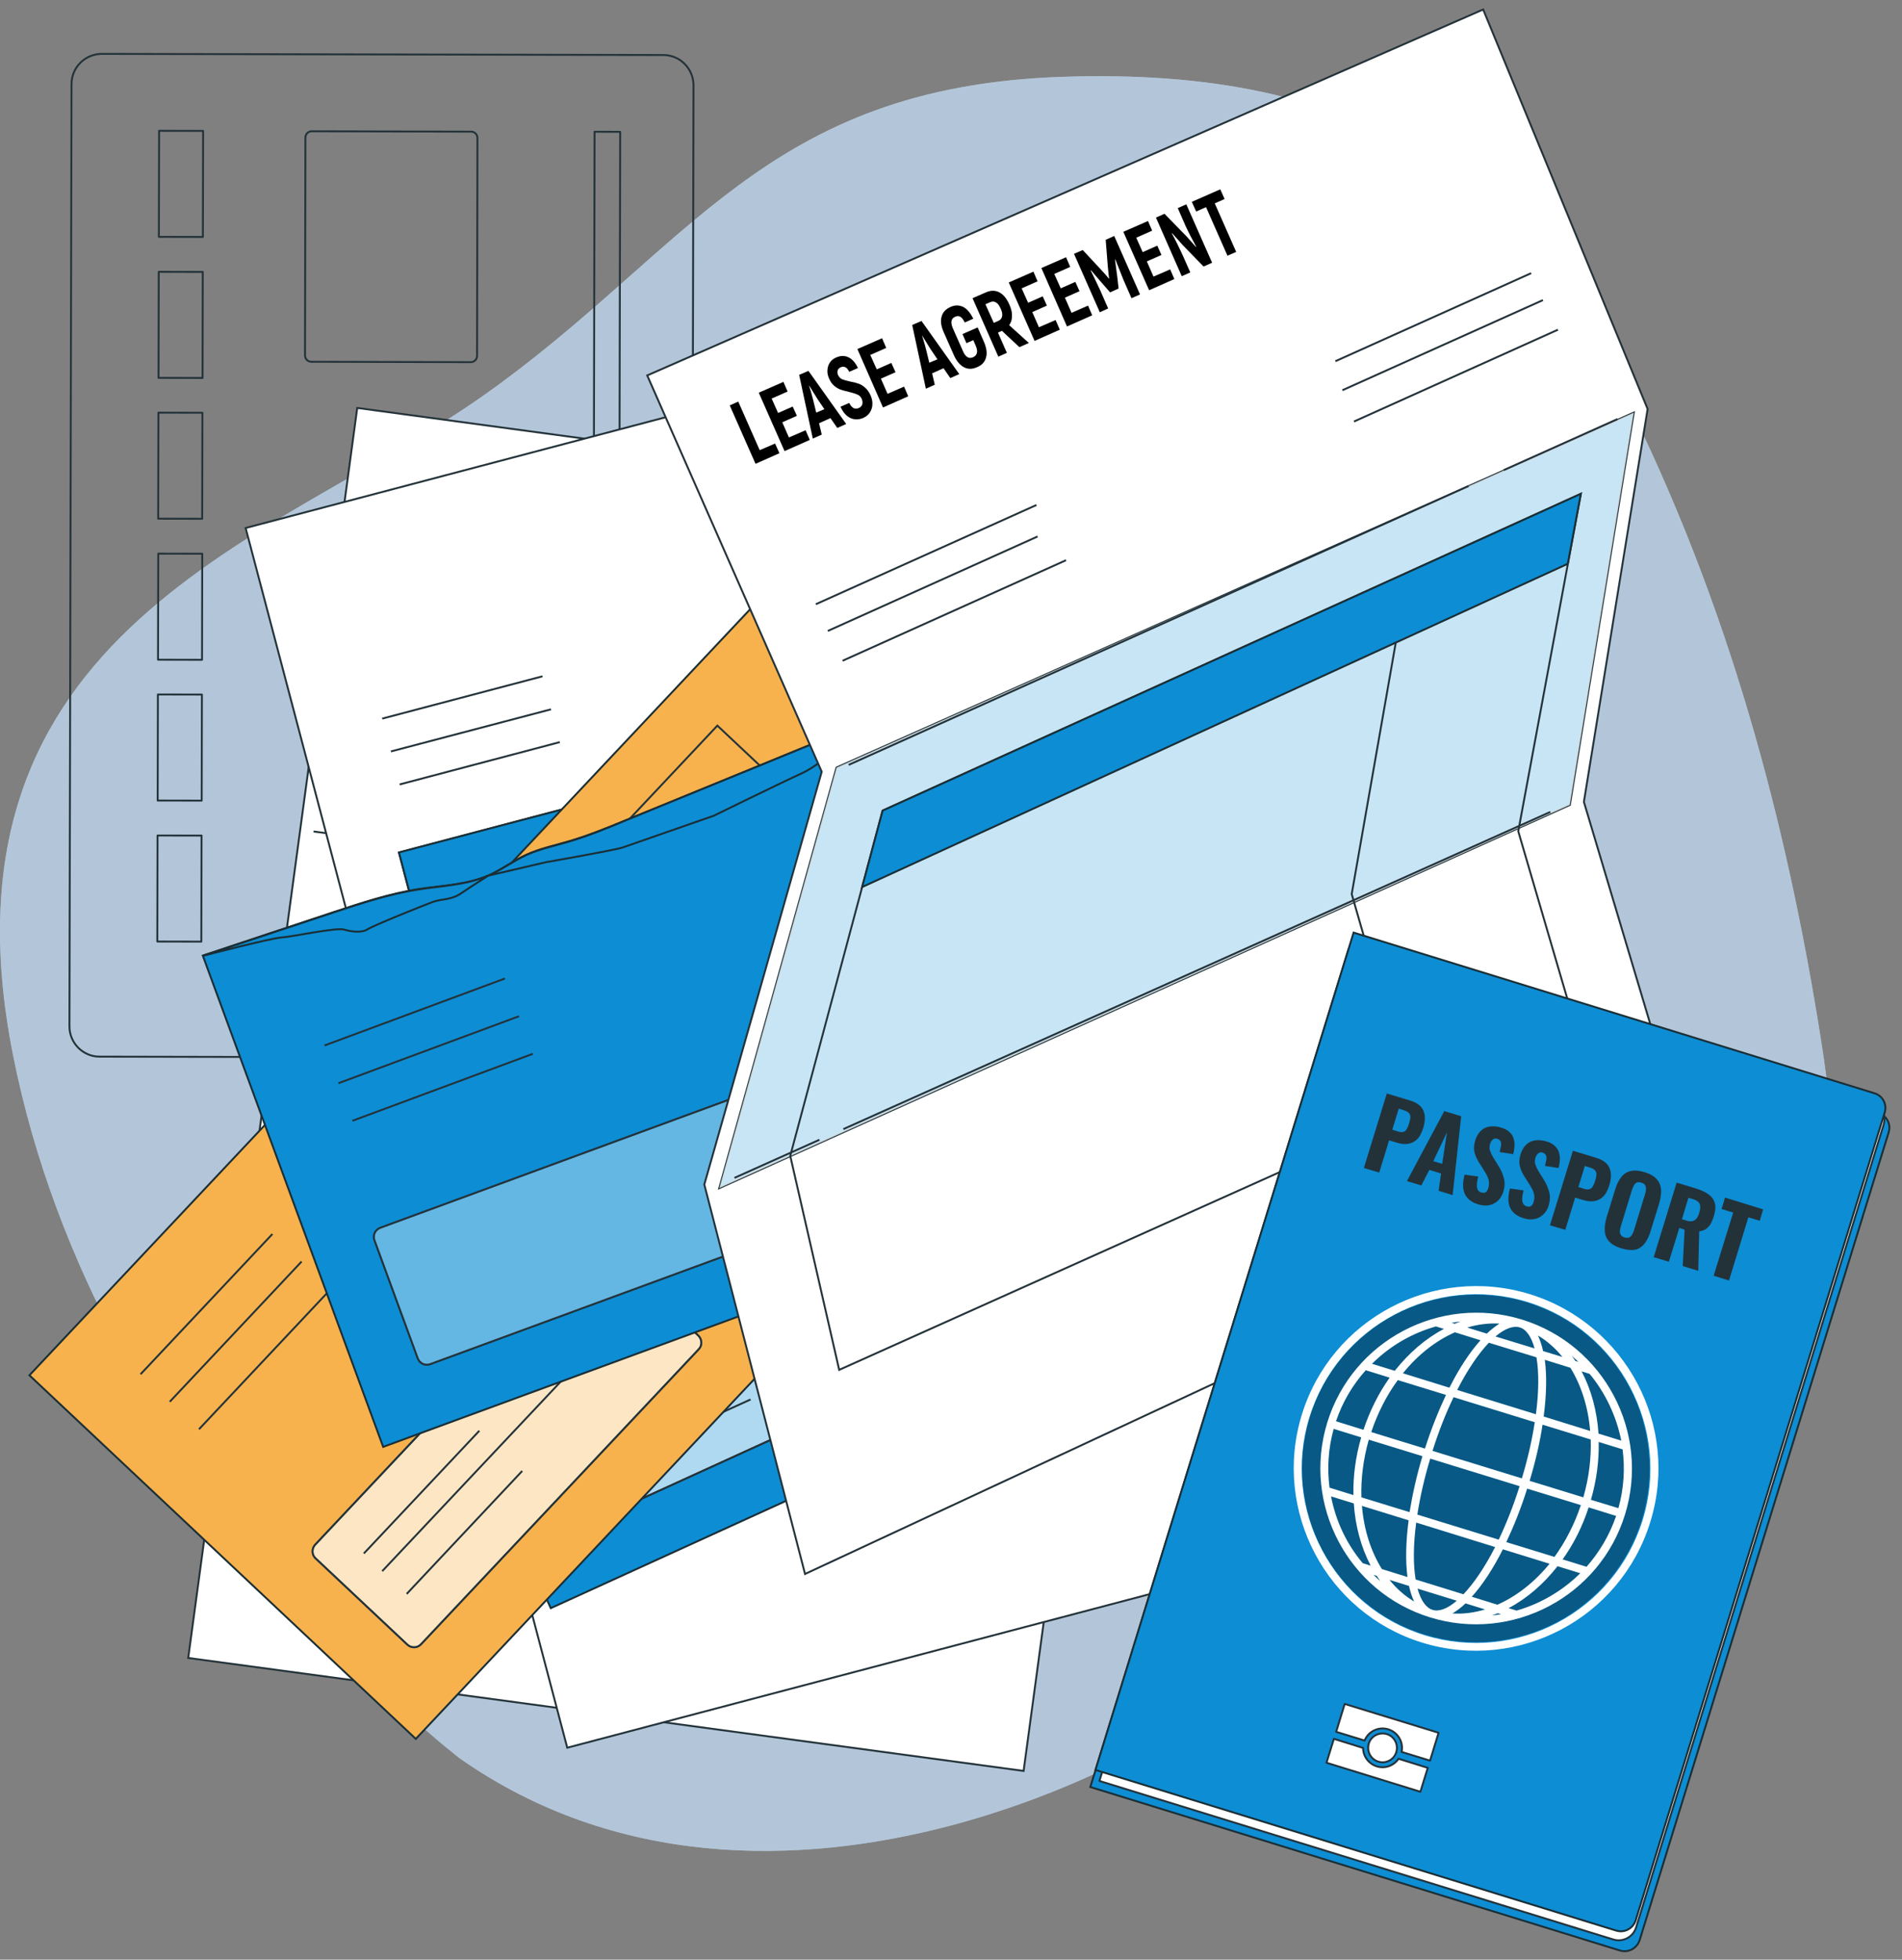
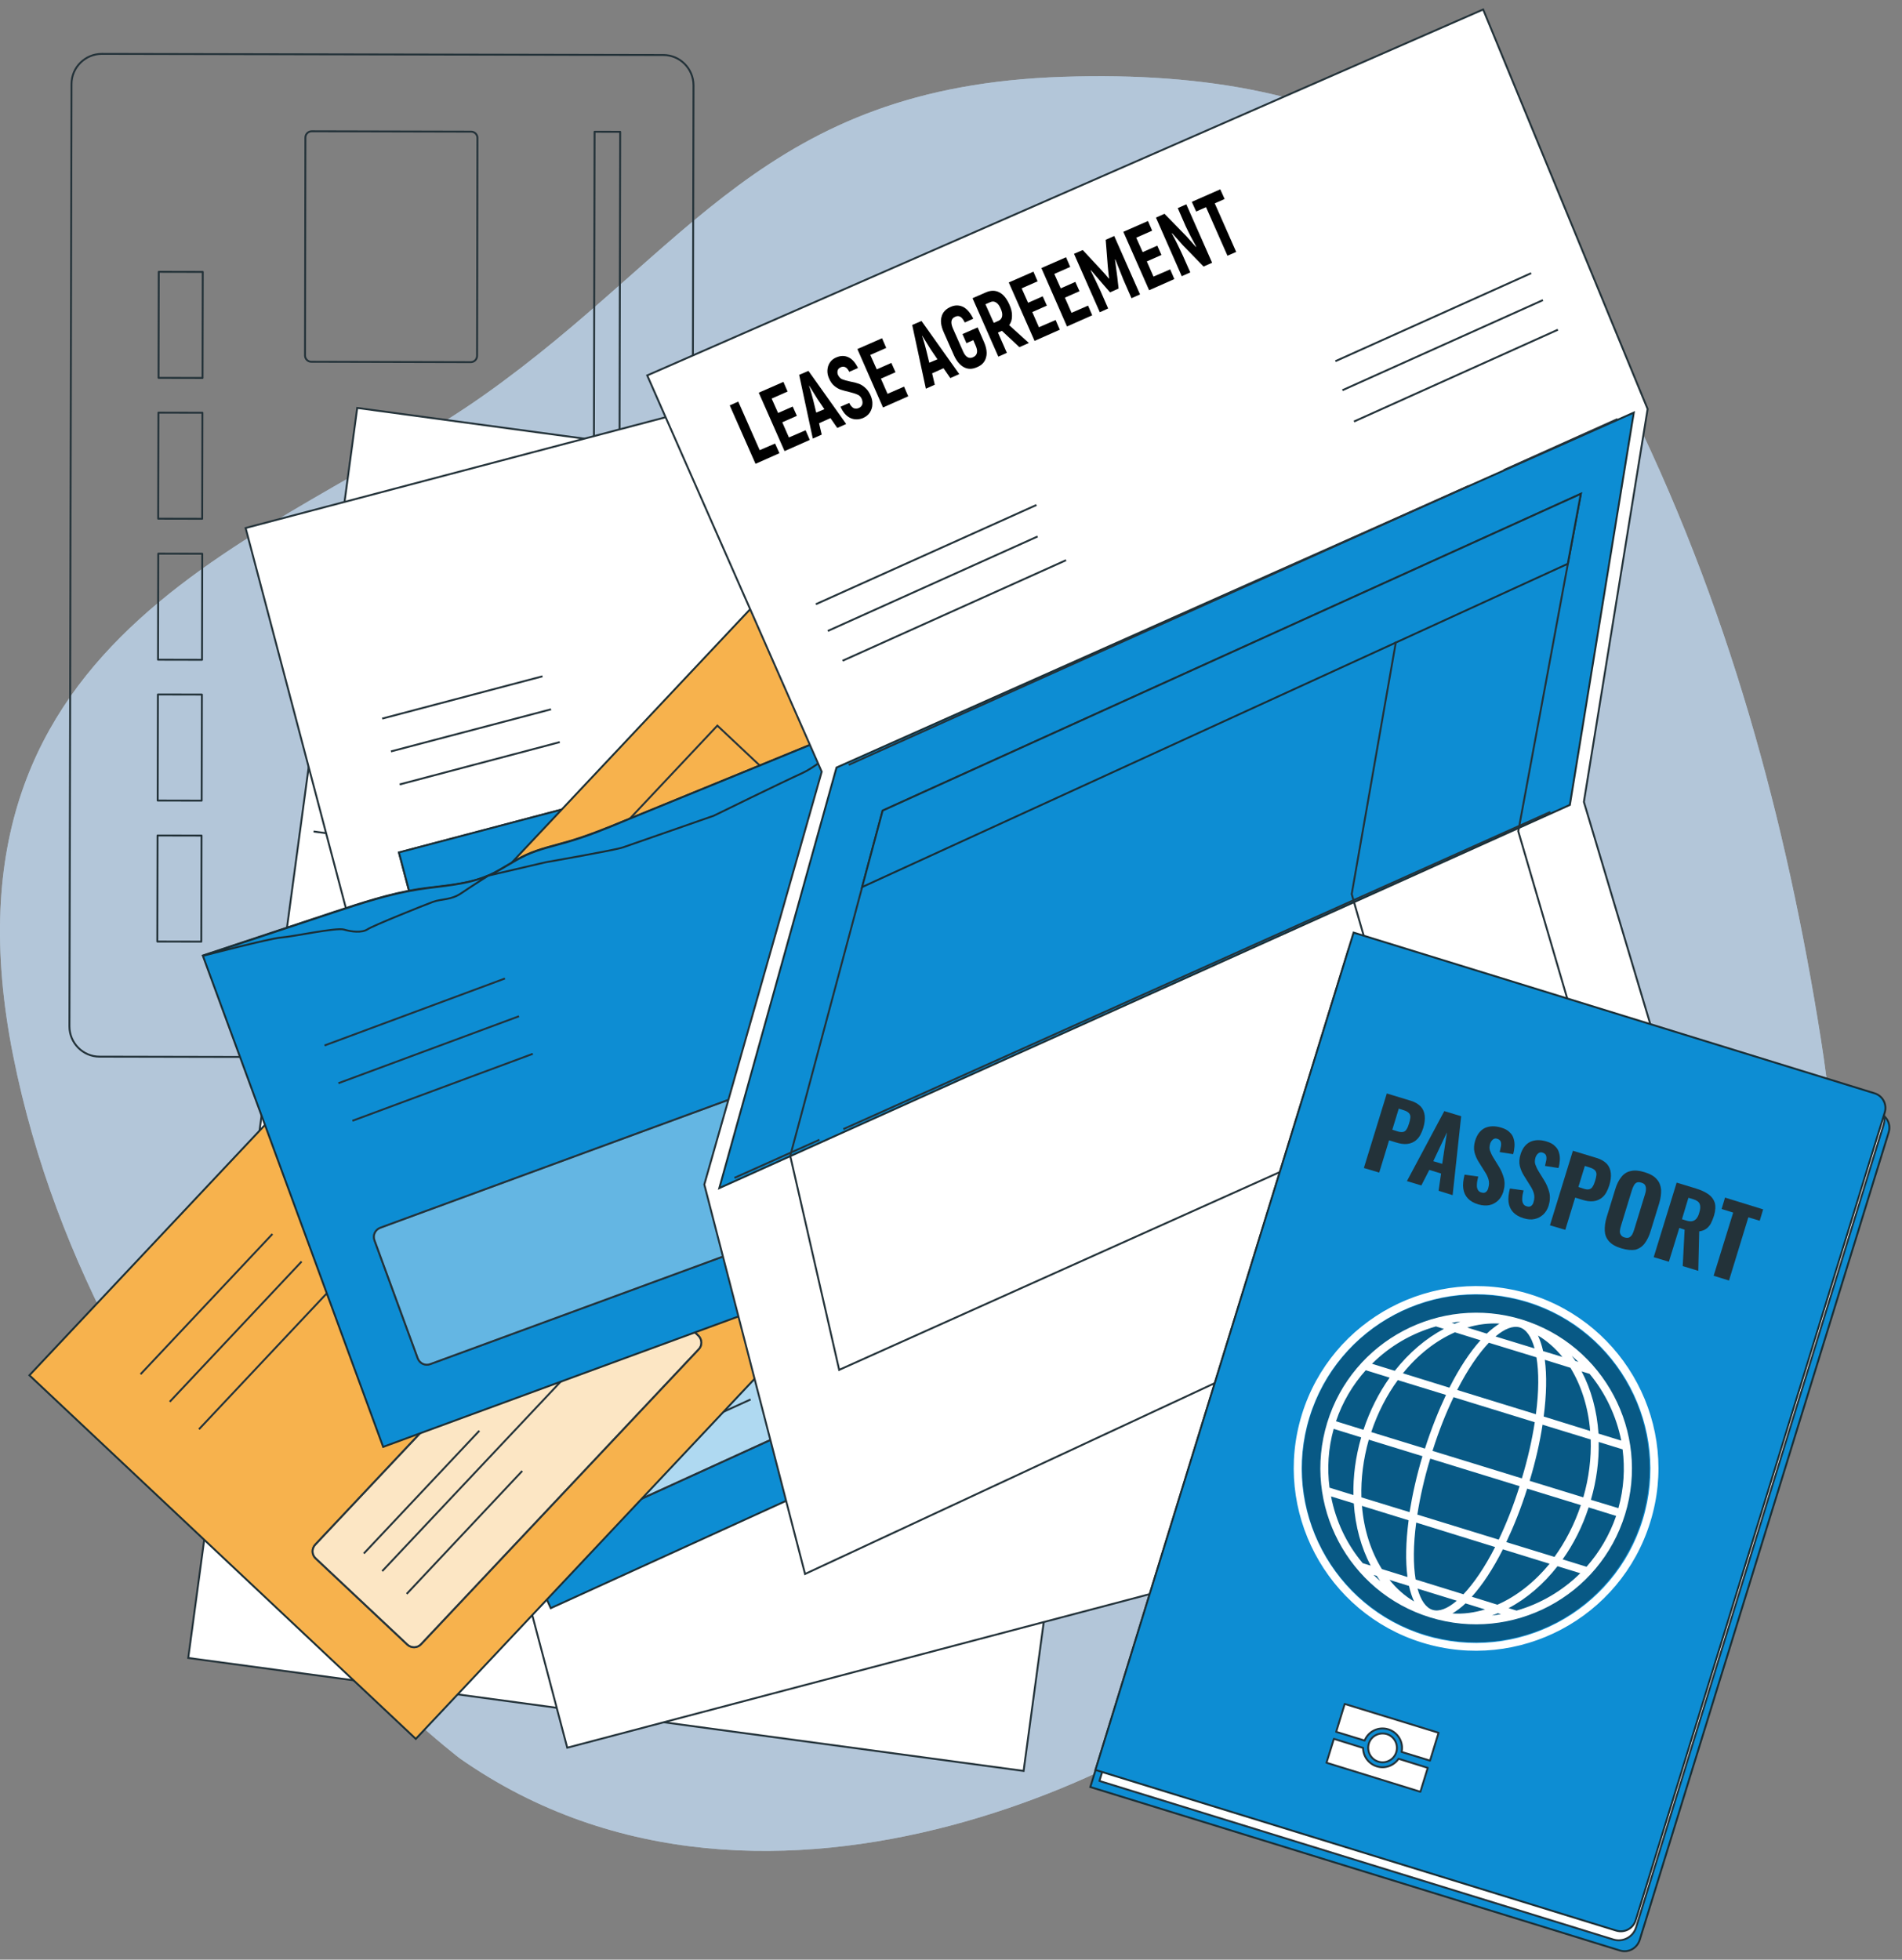
<svg xmlns="http://www.w3.org/2000/svg" version="1.1" x="0px" y="0px" viewBox="0 0 1002.7 1033" style="enable-background:new 0 0 1002.7 1033;" xml:space="preserve">
  <rect x="0" y="0" width="1002.7" height="1033" fill="#808080" stroke="none" />
  <style type="text/css">
	.st0{opacity:0.7;}
	.st1{fill:#CAE5FF;}
	.st2{opacity:0.7;fill:#CAE5FF;}
	.st3{fill:none;stroke:#233239;stroke-linecap:round;stroke-linejoin:round;stroke-miterlimit:10;}
	.st4{fill:#FFFFFF;stroke:#233239;stroke-miterlimit:10;}
	.st5{fill:none;stroke:#233239;stroke-miterlimit:10;}
	.st6{fill:#233239;stroke:#233239;stroke-miterlimit:10;}
	.st7{fill:#0D8DD3;stroke:#1A2E35;stroke-miterlimit:10;}
	.st8{fill:#233239;}
	.st9{opacity:0.67;fill:#FFFFFF;stroke:#233239;stroke-linecap:round;stroke-linejoin:round;stroke-miterlimit:10;}
	.st10{fill:#F7B24D;stroke:#1A2E35;stroke-miterlimit:10;}
	.st11{opacity:0.36;fill:#FFFFFF;stroke:#233239;stroke-linecap:round;stroke-linejoin:round;stroke-miterlimit:10;}
	.st12{opacity:0.77;fill:#FFFFFF;}
	.st13{fill:#FFFFFF;stroke:#233239;stroke-linecap:round;stroke-linejoin:round;stroke-miterlimit:10;}
	.st14{opacity:0.37;}
	.st15{fill:#FFFFFF;}
</style>
  <g id="Слой_1">
    <g class="st0">
      <path class="st1" d="M242.4,926.9c0,0-190.6-144.8-235.5-370.6C-38,330.5,146.7,284.9,255,208.4    C363.3,131.9,403.2,45.7,560.2,40.5c157-5.3,238.2,52.9,294.9,165.6c56.7,112.7,86.9,228.4,104.8,341.4    c17.8,112.9,9.1,203.2-91.7,248.2c-100.8,45-147.5,25.3-195.4,77.1C624.9,924.5,406.4,1041.8,242.4,926.9z" />
      <path class="st2" d="M242.4,926.9c0,0-190.6-144.8-235.5-370.6C-38,330.5,146.7,284.9,255,208.4    C363.3,131.9,403.2,45.7,560.2,40.5c157-5.3,238.2,52.9,294.9,165.6c56.7,112.7,86.9,228.4,104.8,341.4    c17.8,112.9,9.1,203.2-91.7,248.2c-100.8,45-147.5,25.3-195.4,77.1C624.9,924.5,406.4,1041.8,242.4,926.9z" />
    </g>
    <g>
      <path class="st3" d="M36.6,541l1.1-496.7c0-8.8,7.2-15.9,16-15.9L349.7,29c8.8,0,15.9,7.2,15.9,16l-1.1,496.7    c0,8.8-7.2,15.9-16,15.9L52.5,557C43.7,557,36.6,549.8,36.6,541z" />
-       <rect x="67.4" y="85.4" transform="matrix(-2.135928e-03 1 -1 -2.135928e-03 192.617 1.783)" class="st3" width="55.9" height="23.2" />
      <rect x="67.3" y="159.7" transform="matrix(-2.132352e-03 1 -1 -2.132352e-03 266.733 76.374)" class="st3" width="55.9" height="23.2" />
      <rect x="67.1" y="234" transform="matrix(-2.132344e-03 1 -1 -2.132344e-03 340.849 150.966)" class="st3" width="55.9" height="23.2" />
      <rect x="67" y="308.2" transform="matrix(-2.132344e-03 1 -1 -2.132344e-03 414.965 225.558)" class="st3" width="55.9" height="23.2" />
      <rect x="66.8" y="382.5" transform="matrix(-2.132359e-03 1 -1 -2.132359e-03 489.081 300.15)" class="st3" width="55.9" height="23.2" />
      <rect x="66.7" y="456.8" transform="matrix(-2.128402e-03 1 -1 -2.128402e-03 563.197 374.74)" class="st3" width="55.9" height="23.2" />
      <path class="st3" d="M160.8,187.4l0.2-114.9c0-1.8,1.5-3.3,3.3-3.3l84.1,0.2c1.8,0,3.3,1.5,3.3,3.3l-0.2,114.9    c0,1.8-1.5,3.3-3.3,3.3l-84.1-0.2C162.3,190.7,160.8,189.2,160.8,187.4z" />
      <rect x="186.8" y="195.9" transform="matrix(-2.132814e-03 1 -1 -2.132814e-03 523.247 -116.9)" class="st3" width="266.2" height="13.5" />
    </g>
    <g>
      <rect x="141.8" y="241.8" transform="matrix(0.991 0.134 -0.134 0.991 80.203 -43.576)" class="st4" width="444.4" height="664.9" />
      <line class="st5" x1="165.3" y1="438.3" x2="585.9" y2="495.1" />
      <line class="st5" x1="133.7" y1="671.7" x2="554.4" y2="728.6" />
      <rect x="171.9" y="427.5" transform="matrix(0.991 0.134 -0.134 0.991 84.604 -42.613)" class="st5" width="374.3" height="359.9" />
      <rect x="194.3" y="429" transform="matrix(0.991 0.134 -0.134 0.991 62.606 -47.107)" class="st6" width="374.3" height="25.5" />
      <line class="st5" x1="445.9" y1="450.9" x2="399.5" y2="794.5" />
      <g>
        <line class="st5" x1="216.6" y1="335.4" x2="303.1" y2="347.1" />
        <line class="st5" x1="214.2" y1="353.2" x2="300.7" y2="364.9" />
        <line class="st5" x1="211.8" y1="371" x2="298.3" y2="382.7" />
      </g>
      <g>
        <line class="st5" x1="490.3" y1="372.4" x2="576.8" y2="384.1" />
        <line class="st5" x1="487.9" y1="390.2" x2="574.4" y2="401.9" />
        <line class="st5" x1="485.5" y1="408" x2="572" y2="419.7" />
      </g>
      <g>
        <g>
          <path class="st7" d="M269.8,663.8c-2.7,1.7-5.1,2.6-7.2,2.6c-2.2,0-4.1-0.6-5.9-2c-1.8-1.3-3.5-3.3-5.1-5.7l-8.6-13.5      c-1.6-2.5-2.6-4.8-3-7c-0.5-2.2-0.2-4.2,0.8-6.1c1-1.9,2.8-3.7,5.4-5.4c2.7-1.7,5.1-2.6,7.3-2.7c2.2-0.1,4.1,0.6,5.9,1.9      c1.8,1.3,3.5,3.2,5,5.7l8.6,13.5c1.6,2.5,2.6,4.8,3.1,7c0.5,2.2,0.2,4.3-0.7,6.2C274.3,660.3,272.5,662.1,269.8,663.8z       M266.4,658.5c1-0.6,1.5-1.3,1.7-2c0.2-0.7,0.1-1.5-0.2-2.3c-0.3-0.8-0.7-1.7-1.3-2.5l-10.9-17.1c-0.5-0.8-1.1-1.6-1.7-2.2      c-0.6-0.6-1.3-1-2-1.1c-0.7-0.1-1.6,0.1-2.5,0.7c-0.9,0.6-1.4,1.2-1.6,1.9c-0.2,0.7-0.1,1.5,0.2,2.3c0.3,0.8,0.7,1.6,1.3,2.5      l10.9,17.1c0.5,0.8,1.1,1.6,1.7,2.2c0.6,0.6,1.3,1,2,1.2C264.7,659.3,265.5,659.1,266.4,658.5z" />
          <path class="st7" d="M290,650.2l-30-31.8l6.4-4.1l20.3,22.3l-11.9-27.6l6.7-4.2l16.2,40.6L290,650.2z" />
          <path class="st7" d="M308.2,638.6l-23.1-36.2l15.8-10.1l3.3,5.1l-8.4,5.4l6.1,9.6l6.5-4.1l3.3,5.1l-6.5,4.1l7.2,11.4l8.5-5.4      l3.2,5L308.2,638.6z" />
          <path class="st7" d="M327.8,626.1l-23.1-36.2l9.4-6c2.4-1.6,4.7-2.6,6.8-3.2c2.1-0.6,4.1-0.4,5.9,0.4c1.8,0.8,3.5,2.4,5.1,4.9      c1,1.5,1.7,2.9,2.1,4.2c0.5,1.3,0.7,2.6,0.6,3.8c-0.1,1.3-0.6,2.5-1.4,3.8l16.3,14.5l-7.6,4.8l-14.6-13.7l-2.6,1.7l10.5,16.4      L327.8,626.1z M321.9,600.7l2.1-1.4c1.2-0.8,2-1.6,2.4-2.4c0.4-0.8,0.5-1.7,0.3-2.7c-0.2-1-0.7-2-1.4-3.2      c-1.1-1.7-2.2-2.7-3.4-3.2c-1.2-0.5-2.6-0.2-4.3,0.9l-2.5,1.6L321.9,600.7z" />
          <path class="st7" d="M353.7,609.6l-23.1-36.2l8.8-5.6c3.1-2,5.7-3.1,7.9-3.4c2.2-0.3,4.2,0.2,6,1.4c1.8,1.2,3.5,3.2,5.2,5.8      l8.4,13.2c1.7,2.7,2.8,5.1,3.1,7.3c0.4,2.2,0,4.2-1.2,6.1c-1.2,1.9-3.2,3.8-6.3,5.7L353.7,609.6z M357.8,599.8l1.6-1      c1.4-0.9,2.2-1.7,2.5-2.5c0.3-0.8,0.3-1.7-0.1-2.6c-0.4-0.9-1-2-1.8-3.3l-9.5-14.9c-0.8-1.3-1.5-2.2-2.2-2.8      c-0.7-0.6-1.4-0.9-2.2-0.9c-0.8,0-1.9,0.4-3.2,1.3l-1.5,1L357.8,599.8z" />
          <path class="st7" d="M389.8,587.3c-2.7,1.7-5.2,2.6-7.3,2.7c-2.1,0-4-0.6-5.8-2c-1.7-1.4-3.4-3.3-5-5.9l-15.8-24.8l7.3-4.6      l16.5,25.8c0.6,0.9,1.2,1.7,1.9,2.5c0.7,0.8,1.4,1.3,2.2,1.5c0.8,0.2,1.7,0.1,2.6-0.6c1-0.6,1.5-1.4,1.7-2.2      c0.1-0.8,0-1.7-0.5-2.7c-0.4-0.9-0.9-1.9-1.5-2.8l-16.5-25.8l7.3-4.6l15.8,24.8c1.6,2.5,2.7,4.9,3.2,7c0.5,2.2,0.3,4.2-0.6,6.1      C394.4,583.7,392.6,585.5,389.8,587.3z" />
          <path class="st7" d="M405.1,576.8L382,540.6l15.8-10.1l3.3,5.1l-8.4,5.4l6.1,9.6l6.5-4.1l3.3,5.1l-6.5,4.1l7.2,11.4l8.5-5.4      l3.2,5L405.1,576.8z" />
        </g>
        <g>
          <path class="st7" d="M297.5,570.4l0-0.3C297.1,570.4,297.2,570.4,297.5,570.4z" />
          <path class="st7" d="M313.9,560.4c0.1,0,0.2,0,0.2-0.1c0-0.1,0-0.2-0.1-0.3L313.9,560.4z" />
          <path class="st7" d="M291.1,573.1c0.3,0.1,0.6,0.1,1,0.1C292,572.9,291.7,572.9,291.1,573.1z" />
          <path class="st7" d="M318.7,557.2c0.3-0.1,0.6-0.3,0.9-0.4C319.3,556.8,319,556.9,318.7,557.2z" />
          <path class="st7" d="M347.4,539.4L347.4,539.4c0.1,0,0.2-0.1,0.4-0.1L347.4,539.4z" />
          <path class="st7" d="M451.9,573.2c-0.1,0-0.3,0.1-0.4,0.2C451.4,573.5,451.5,573.4,451.9,573.2z" />
          <path class="st7" d="M451.9,573.2c1.4-0.5,3.3-1.7,4.5-2.4C455.6,570.2,452.9,572.4,451.9,573.2z" />
          <path class="st7" d="M452.2,571.5l-1.7,0.7C451.4,571.8,451.4,572.3,452.2,571.5z" />
          <polygon class="st7" points="451.6,572.9 451.5,572.6 450.6,573.2     " />
          <path class="st7" d="M375.2,623.2l0.4,0.3C375.7,623.3,375.5,623.2,375.2,623.2z" />
          <path class="st7" d="M418.8,595.5c-0.5,0.1-1.2,0.3-1.9,0.5C417.4,596.1,417.8,596.4,418.8,595.5z" />
          <path class="st7" d="M381.2,618.9l-0.6,0.2c0,0,0,0,0,0C380.8,619.2,381,619.1,381.2,618.9z" />
          <path class="st7" d="M416.3,596.1c0.2,0,0.4-0.1,0.6-0.1C416.7,596,416.6,596,416.3,596.1z" />
          <path class="st7" d="M447.7,576.3c-0.3,0-0.6,0-0.9,0.1C447,576.5,447.2,576.6,447.7,576.3z" />
          <path class="st7" d="M354.9,635.6c0.2-0.2,0.2-0.3,0.2-0.4C354.9,635.3,354.9,635.4,354.9,635.6z" />
          <path class="st7" d="M357.8,634.1c0,0-0.1,0-0.1,0c0,0-0.1,0-0.1,0.1L357.8,634.1z" />
          <path class="st7" d="M446.3,578c0.4-0.3,1.8-0.5,0.9-0.7C446.7,577.3,446.7,577.7,446.3,578z" />
          <path class="st7" d="M446.2,577.1c-1,0.4-1.3,0.9-1.7,1.2C445,578,445.6,577.6,446.2,577.1z" />
          <path class="st7" d="M406.3,604c-0.2,0.2-1.2,0.9-0.6,0.7l1.3-0.8C406.9,603.7,406.5,603.9,406.3,604z" />
          <path class="st7" d="M397.2,610.2L396,610C395.8,610,396.2,610.6,397.2,610.2z" />
          <polygon class="st7" points="390.9,613.8 393,612.8 392.2,613     " />
          <polygon class="st7" points="387,615.9 387.1,615.6 385.5,616.5     " />
          <path class="st7" d="M221.1,674.7l-0.6,0.4C220.8,675,221,674.9,221.1,674.7z" />
          <path class="st7" d="M221.6,675.2l0.1,0.1C221.7,675.2,221.7,675.2,221.6,675.2z" />
-           <path class="st7" d="M226,666.1l0.3-0.2C226.3,665.9,226.1,666,226,666.1z" />
+           <path class="st7" d="M226,666.1l0.3-0.2C226.3,665.9,226.1,666,226,666.1" />
          <path class="st7" d="M226.2,664.7c0.3-0.1,0.5-0.4,0.6-0.6C226.5,664.3,226.3,664.5,226.2,664.7z" />
          <path class="st7" d="M218.7,671.5C218.7,671.4,218.7,671.4,218.7,671.5C218.7,671.4,218.7,671.4,218.7,671.5L218.7,671.5z" />
          <path class="st7" d="M224.7,680.9l0.2,0.3c0.3-0.2,0.2-0.3,0.3-0.3C225,680.8,224.8,680.6,224.7,680.9z" />
          <polygon class="st7" points="222.8,678.5 223,678.2 222.9,677.9     " />
          <path class="st7" d="M453.2,553.6l0.2-0.7C453.3,553.2,452.6,553.6,453.2,553.6z" />
          <path class="st7" d="M433.9,539l-0.8,0.6C433.4,539.4,433.7,539.2,433.9,539z" />
          <path class="st7" d="M440.1,527.5l0.4-0.3C440.4,527.2,440.3,527.3,440.1,527.5z" />
          <path class="st7" d="M442.5,531.4l-0.5,0.3c0,0,0,0.1-0.1,0.1C442.1,531.7,442.3,531.6,442.5,531.4z" />
          <path class="st7" d="M440.3,525.7c0.3-0.2,0.7-0.5,0.8-0.8C440.7,525.2,440.5,525.5,440.3,525.7z" />
          <path class="st7" d="M443,532.6c0,0.1-0.1,0.2-0.1,0.3C443.1,532.7,443.1,532.6,443,532.6z" />
          <path class="st7" d="M419.5,518.5c0.1-0.1,0.2-0.2,0.3-0.3C419.6,518.4,419.4,518.5,419.5,518.5z" />
          <path class="st7" d="M441.4,526.7c0.6-0.4,0.3,0.2,0.2,0.5c-0.9,0.6-0.8,0-1.8,0.6c0.1-0.1,0.2-0.2,0.3-0.4l-0.6,0.3      c0.7-1.1-0.3-1,0.8-2.2c-0.3,0.2-0.6,0.3-0.6,0.1l1.1-0.8l-0.3-0.4l-1.5,1.3c-0.7-0.2,1-1.9,1-2.4c-1.9,1.2,0.2-1.2-1.7-0.4      l-0.3,0.7c-0.1-0.9-1.3-0.2-1.1-1.2c1,0.1,0.6,0.3,2.7,0c-1.3-0.2,0.2-2-1.4-1.9c-0.4,0.4-0.6,0.7-1.2,0.9      c0.9-0.8-0.5-0.6,0.7-1.3c-0.5,0.1-1.6,0.8-1.8,0.7l0.9-1.7l-0.2,0.2c-3.4,0.6,0.2-3.5-1.8-3.9l-0.6,0.4l0.7-0.9      c-0.4,0.6-0.8,0.4-1.4,0.8l0.8-1.7c-0.5,0.3-1.7,1.2-1.3,1.3c-0.8,0.1,0.2-1,0.1-1.3l-0.5,0.5l0.3-0.6l-0.7,0.5      c0-0.7-1.1-0.7,0-1.6l-1.2,0.9l0.6-1.1l-0.6,0.8c-0.6-0.3-0.2-1.8-0.3-1.9l-0.4,0.4c-0.3,0.1,0-0.2,0-0.4l-0.6,0.5      c-0.4-0.9-2-0.1-1.9-1.4c-0.3-0.1-0.1,0.3-0.5,0.5c-0.6,0.2-0.3-0.4-0.1-0.7c-0.9,0.7-0.5,0.9-1.2,1.2c-0.1-0.1-0.2-0.2-0.3-0.3      l0.4-0.3c-0.1,0-0.3,0.1-0.5,0.2c-0.1-0.1-0.2-0.2-0.3-0.3c0.5-0.3,1.4-0.4,1.2-0.9c-0.1-0.1-0.9,0.2-1.6,0.5      c-4.5-4.5-10.7-6.6-16.9-6.1c-0.2-0.1-0.5-0.1-0.9,0.1c-3,0.4-6,1.4-8.8,3.2l-21,13.4l-0.5,0l0.1,0.2l-1.1,0.7      c-0.1-0.2-0.2-0.4-0.8,0c0.5-0.3,0.4-0.2,0.6-0.1c-1.6,0.6-1.6,0.9-1.7,1.2l-4.5,2.9c-0.2,0-0.4-0.1-0.5-0.2      c-3.8,3-9.3,5.6-12.8,7.7c-0.3,0.5,0.4,0,0.3,0.2c-1.8,0.2-4.3,3.3-4.6,2.8c-0.4,0.4-0.5,0.8-0.6,1.1l-1.1,0.7      c-0.7,0.3-1.5,0.6-2.3,1.1l0.9-0.4l0,0.1l-1.3,0.5l0-0.1c-2.9,1.6-5.9,3.8-8.8,4.7c1.7-0.5,0.1,0.9,0.9,0.7      c-1.8-0.1-4.9,1.8-7.3,3.5c0.1,0.2,0,0.5,0.4,0.4l-1.7,0.5l0.3,0.1c-2.4,1.8-5.9,2.6-7.3,4.1c1.1-0.6,1.2-0.4,1.5-0.1      c-1.8,1.1-3.6,2.2-5.9,3.3c0.2,0,0.3,0,0.3,0.1c-0.5,0.4-1.3,0.6-2,0.9l0.2,0.5c-1.2,0.5-2.5,1.6-4,2.1      c-0.2,0.8-3.5,1.5-4.8,2.7c-0.6,0.3,1.6-0.3,0,0.7c-0.9-0.8-2.1,1.3-2.9,0.3l-1.2,1.3l-0.7-0.3c-0.6,1.8-2.1,0.7-3.7,2.2      c0.2,0.1,0.4,0,0.3,0.1c-0.6,0.3-2,1-1.2,0.1c-0.9,0.6-4.3,2.4-2.5,2.1c-0.3-0.2,1.2-0.8,1.8-1.1c0.2,0.5-1.3,1.2-1.4,2      c-0.1,0-0.3,0-0.5,0l0,0.4c-2.1,0.6-3.7,2.2-5.4,2.3c0,0.2-0.2,0.5-0.9,0.9l-0.4-0.6l-1.9,1.2l1.4,0.3c-2,1.5-4,1.5-5.8,2.4      c0.2,1.2-3.6,1.8-4.5,3.6l1.5-0.6c-3,1.6-3.1,2.5-5.9,3.9c2.1-1.8,2.2-1.6,5-4.5c-3,2.5-6.1,3.1-8.7,5.6      c0.3,0.1,1.2-0.2,0.6,0.5c-0.9-0.1-2.8,1.8-2.8,1c-0.8,0.8-0.6,1.4-1.2,1.9l-3.6,1.3l0.2,0.1c-4.5,4.8-10.6,5.5-15.6,9.5      l0.3,0.2l-1.6,0.4c1.2-0.4-0.2,0.7-0.1,1l-3.9,1.5c0.1,0.3,0.7,0.8,1.5,0.1c-1.1,1.1-2.9,1.4-4,2.1l0.6,0l-1.3,0.5l0.3,0.4      c-2,1-4.1,2.9-5.2,2.8l0.6,0.5l-2.3,0.8l1.4-0.3c-2.2,1.6-5.9,3.3-6.4,3.6l0.3,0.1c-0.3,0.4-0.7,0.4-1.1,0.6l0.5,0.2      c-3.5,2.1-3.9,3.4-7.9,5.5c-1,0.7,0.6-0.3,0.8-0.1c-0.4,0.6-1.9,1.2-2.3,1.3c0.5,0.3,1.7-0.5,1.5,0l-1.8,1.1l-0.2-0.1      c-0.2,0.2-0.3,0.3-0.3,0.4l-1.4,0.9c0.2-0.5,1-1.3-0.7-0.3c-0.5,0.3-0.8,0.9-1.2,1.5l-0.6,0.4c-10,6.4-12.9,19.6-6.5,29.6l0,0.1      c-0.1,0.1-0.3,0.2-0.5,0.2l-0.4-0.2c-0.5,0.5-0.8,0.5-1.3,0.8l-0.5,1.7c0.3-0.3,0.5-0.5,0.8-0.7c0.5,0.1-0.5,0.6,0.1,0.5      l0.4-0.4c-0.2,0.1-0.2,0.2-0.3,0.2c-0.3,0.1,0-0.2,0.3-0.3c0.6-0.3,0.4,0.2,0,0.5c0.3,0.3,1.1-0.6,1.3-0.6c-0.9,0.8,0.4,0.5,0,1      l0.5-0.5c0.9-0.2,0.4,0.4,0.3,0.7l0.5-0.4c0,0.1,0.1,0.1,0.2,0.1l0.3,0.5c-0.1,0.1-0.2,0.1-0.3,0.2l0.3-0.2l0.3,0.5      c-0.2,0.1-0.3,0.2-0.2,0.2c0.1-0.1,0.1-0.1,0.2-0.2l6.9,10.9c0,0-0.1,0-0.1-0.1c-2,1.6,1.7,0.4-0.1,1.7l0.8-0.4      c-0.1,0.1-0.5,0.7-0.8,0.7l0.8,0.2c0.1-0.1,0.3-0.3,0.4-0.5l0.3,0.4c0,0,0,0,0,0c0,0,0,0,0,0l0.2,0.4c-0.1,0.1-0.2,0.3-0.3,0.4      c0,0.2,0.5,0.2,0.8,0.3l0.3,0.4c0,0,0,0,0,0c0,0,0,0,0,0l0.3,0.5c-0.2,0.2-0.6,0.4-0.6,0.6l0.5-0.5c0.2,0.1,0.2,0.3-0.2,0.7      l0.5-0.4l1,1.5c-0.1,0.1-0.1,0.1-0.2,0.2l0,0l-0.4,0.8c0.1-0.2,0.5-0.3,0.8-0.3l0,0c0,0,0.1,0,0.1,0l1.1,1.7l0,0.2l0.1-0.1      l0.9,1.4c-0.1,0.1-0.2,0.3-0.3,0.4c0.2,0,0.3-0.2,0.3-0.3l0.2,0.3c-0.3,0.2-0.6,0.4-0.7,0.6l0.7-0.6l6.6,10.4      c6.4,10,19.6,12.9,29.6,6.5l9.8-6.2c0,0,0,0,0,0l5.4-2.3c-0.3-0.1-1.1,0.2-1-0.2c1.2-1,1.3-0.2,2.4-1.3l-0.7,0      c0.2,0.1,0.4,0,0.1,0.2c-0.3,0.5-0.6,0.4-0.8,0.2c0,0,0,0,0,0l1.6-1c0.2,0,0.4-0.1,0.5-0.1c0.5-0.3,0.7-0.5,0.7-0.7l66.7-42.6      c-0.2,0.2-0.4,0.3-0.7,0.5c2.2,0.6,5-4,6.2-3l0-0.7c0.4-0.1,1.6-0.3,1,0.2l2.4-1.9c-0.4,0.1-0.9,0.1-1.5,0.2l2.7-1.7      c0,0,0,0,0,0c0.5-0.5,2-1,2.7-1c1.1-0.6,3.1-2.6,4.9-3.4c-0.3,0.1-0.7,0.1-1,0.2l3.8-2.4l-1.2,1.2c1.7-1.6,0.7,0.1,2.4-0.7      l-0.9,0c0.9-0.7,1.3-0.8,2.1-0.9l-1.2-0.1c0.5-0.4,1.4-1.1,1.7-0.7c0-0.2,0-0.3,0-0.4l0.1-0.1c0.2,0,0.5-0.1,1-0.4      c-0.3,0.1-0.5,0.2-0.6,0.2l4.4-2.8c0.9-0.3,1.7-0.6,2.2-0.5l0,0l2.2-0.8c-0.5,0.2-0.2-0.4,0.3-0.8l-0.1,0.1      c0.3-0.3-0.1-0.5-0.3-0.7l1.6-1l0.5-0.1c-0.1,0-0.1,0-0.1-0.1l0.5-0.3l0.7-0.2c0.1-0.2,0.2-0.3,0.3-0.4l1.6-1      c1-0.3,2.1-0.5,2.9-1.4c-0.5,0.4-1.3,0.8-1.2,0.3c0,0,0,0,0,0l0.7-0.4c0.2-0.1,0.4-0.1,0.6-0.1l-0.2-0.1l3.9-1.5      c-0.5-0.2-2.3,0.9-1.9,0.2l1.9-1.2c0.1,0,0.3-0.1,0.4-0.2c0.1,0.3-0.9,1.3,0.3,0.7c0.1-0.2,1-1.2,0.4-1.1      c1.4-0.5,3.2-1.4,4.6-1.5c0.3-0.3-0.3-0.1-0.5,0l0,0.1c-0.8,0.3-0.5-0.6-1.8,0.5c-0.7-0.8,1.9-1.5,3.1-2.4l-0.6,0.1l4.7-3      l0.2,0.5c0.6-0.2-0.3-0.4,0.8-1l-0.3,0.1l2.9-1.9c-0.3,0.2-0.4,0.5-0.1,0.8c2.3-0.9,1.9-0.9,4-2l-0.2,0.1c0.8-1,2.7-1.2,3-2.3      c-0.7-0.1-1.3,1.3-1.8,0.5l2.6-1.5c-1.1,0-2.6,1.5-3.7,2c-0.7,0.5,1.5-0.8,1.5-0.1c-1.6,1-2.6,1.2-3.5,1.3l8.8-5.6      c0.5,0.2,1.1,0.3,2.3-0.5l-0.9,0c0.4-0.5,0.6-0.7,0.9-0.8c0,0-0.1,0-0.1,0l6.9-4.4c0.9-0.3,1.8-0.7,2.6-1.1      c0.4-0.6-0.4-0.2-1,0.1l9.7-6.2c0.7,0,1.1,0.2,2.4-0.5c-0.3-0.1-2.9,1.1-1.5-0.1l3.3-2.1c0.3-0.1,0.5-0.2,0.8-0.4      c-0.1,0-0.1,0-0.1-0.1l1.4-0.9c0.4-0.1,0.9-0.3,1.8-1c0.1-0.1,0.1-0.2,0.2-0.3l1.2-0.7c0.1,0,0.1-0.1,0.1-0.1      c0.3-0.1,0.5-0.2,0.7-0.3c-0.2,0.1-0.4,0.2-0.6,0.3c0.9-0.6,1.7-1.2,2.4-1.9c0.2-0.1,0.4-0.2,0.5-0.2c-0.1,0-0.1-0.1-0.2-0.1      c0.1-0.1,0.2-0.2,0.3-0.3c0.8-0.4,1.6-0.8,2.2-0.7l-0.1-0.8c-0.3,0.5-1.2,1.2-1.9,1.4c0.5-0.5,0.9-0.9,1.3-1.4      c0.2-0.1,0.3-0.2,0.5-0.3c-0.1,0.1-0.2,0.1-0.4,0.2c5.1-6.1,6.6-14.6,3.4-22.1c0.4-0.7,1-1.3,0.2-1.4l-0.3,0.4      c-0.1,0-0.2,0-0.3,0c-0.1-0.1-0.1-0.3-0.2-0.4c0.1-0.4,0.4-0.9,0.2-1.1c0.3-0.1,0.8-0.4,0.9-0.5c-1.5-0.1-1.3-1.4-2.5-1.8l1-1.1      l-0.9,0.6c-0.7-0.2,1.2-1,0.9-1.2c0.1,0.1-0.1,0.2-0.3,0.4c0.7-1.2-1,0.3-0.9-0.2c-0.7,0.6-0.3,0.8-0.8,1.2l-0.3-0.5      c0.1-0.7-0.1-1.2,1.4-2.3c-1.5-0.3-1-2.4-1.3-3.3c-0.5,0.2-0.3,0.3-0.6,0.4c1-1.2-1.6-0.4-0.5-1.2c-0.4,0.1-1.3,0.6-1.6,0.7      c0.4-0.6,0.5-1,0.5-1.3l-0.2,0.4l-0.2,0.1l0.3-0.6l0.1,0c-0.1-0.8-0.9-1.4-0.1-2.8c-0.5,0.8-1.4,0.9-1.7,1.3      c1.6-1.5,1.1-2.2,0.6-2.7c-0.4,0.3-0.7,0.4-0.9,0.7l0.5-0.8l-0.4,0.4c-0.7-0.3,0.8-2.4-0.3-2.1c0,0.4-0.4,0.6-1,1.1      c-0.2-0.4-0.5-0.8-0.3-1.7c-0.1,0.1-0.2,0.2-0.3,0.3c-0.2,0,0.1-0.5,0.2-0.8l-0.9,0.6c0.2-0.5-0.4-0.5,0.1-1.3      c-1.1,0.6,0.4-1.3-0.2-1.4c0.1-0.3-0.8,1-1,0.6c1.9-1.4-0.3-0.5,1.8-2l-1,0.2l1-0.8c-2.1,1.1,0.6-1-0.3-1      c-0.2,0.2-0.3,0.3-0.4,0.4c0.1-0.3,0-0.7,0.7-0.8C442.3,526.7,442.3,525.7,441.4,526.7z M439.5,525.8l0,0.2c0.1,0,0.1,0,0,0.2      l0-0.2C439.4,526.1,438.9,526.3,439.5,525.8z M434.4,521.2c0.4-0.6-1,0.3,0.2-0.8C435.9,519.8,434.8,520.8,434.4,521.2z       M429.8,512.3c0.9-0.2-0.6,0.7-0.6,1.1C428.2,513.6,429.8,512.6,429.8,512.3z M433.7,520.4c0.4-0.1,0.1,0.7-0.2,0.7      c-0.3,0-0.6,0.2-0.9,0.5l-0.1-0.2l0.2,0C433.5,520.9,433.1,520.8,433.7,520.4z M434.8,524.9L434.8,524.9      C434.8,524.8,434.8,524.8,434.8,524.9L434.8,524.9z M419.8,516.6C419.8,516.7,419.8,516.7,419.8,516.6L419.8,516.6      C419.7,516.7,419.7,516.7,419.8,516.6z M420.2,517.1C420.2,517.1,420.2,517.1,420.2,517.1C420.2,517.1,420.1,517.2,420.2,517.1      C420.1,517.2,420.2,517.1,420.2,517.1z M442.2,536.5l-0.2-0.3c0.1-0.1,0.1-0.1,0.2-0.2C442.5,536,442.4,536.2,442.2,536.5z       M428.5,513.9c0.3-0.2,0.5-0.1,0.4,0.2C428.1,514.3,428.3,514.1,428.5,513.9z M341.6,543.3l0.6-0.1c-0.1,0.1-0.2,0.2-0.3,0.2      l-0.5,0.3C341.5,543.6,341.6,543.4,341.6,543.3l-0.8,0.2C341.5,543.1,341.6,543.1,341.6,543.3z M328,552.3l-0.9,0.6l1.2-1      C328.1,552.1,328,552.2,328,552.3z M292,573.7c0.1-0.1,0.3-0.2,0.5-0.3L292,573.7c-0.4,0.3-0.5,0.8-0.8,0.5L292,573.7z       M287.6,576.5c0.6,0,1.9-0.8,2.2-0.4c-1.4,0.3-1.5,1.9-2.3,1.3c0.4-0.2,0.6-0.3,0.9-0.5C288.1,576.8,287.1,577,287.6,576.5z       M267.2,590.4c-1.1,0.3-1,1.2-2.1,1C265.6,590.2,266.5,590.5,267.2,590.4z M264.7,592.3c-0.4,0.4-0.5,0.5-0.3,0.6l-0.1,0.1      c0-0.4-1.1,0.4-1.4,0.2C263.5,592.6,265.3,591.9,264.7,592.3z M234.4,611.5c-0.6,0.9-0.8,0.8-1.5,1.1      C233,612.3,233.8,611.8,234.4,611.5z M232.9,612.1c-1.2,1.3-1.4,0.3-2.3,0.8C231.5,611.9,231.8,612.7,232.9,612.1z M224.5,664.6      c0.2-0.2,0.5-0.5,0.6-0.4c-0.2,0.2-0.3,0.4-0.5,0.7L224.5,664.6z M221.8,660.4c0,0,0.1-0.1,0.1-0.1c0.8-0.3,0.4,0.1,0,0.4      L221.8,660.4z M217.9,654.3l-0.1-0.2c0.2-0.2,0.5-0.4,0.5-0.5C218.9,653.6,218.2,654,217.9,654.3z M217.2,669.2      c0.2-0.2,0.3-0.3,0.4-0.4l0.1,0.2C217.6,669.1,217.4,669.2,217.2,669.2z M223.6,678.4C223.6,678.4,223.7,678.4,223.6,678.4      l0.1,0L223.6,678.4z M346.3,641.2c-0.3-0.1-0.5-0.1-0.7-0.1l1-0.7C346.8,640.6,346.7,640.9,346.3,641.2z M439.3,571.9      L255.9,688.9c-6.2,4-14.5,2.1-18.5-4.1l-4.9-7.6c0,0,0,0,0-0.1c0,0,0,0,0,0l-1.9-3c0-0.1,0.1-0.3,0.2-0.5      c-0.1,0.1-0.2,0.2-0.3,0.3l-0.3-0.4c0.2-0.5,0-0.8-0.3-1.1c-0.1,0.1-0.2,0.1-0.3,0.2l-0.1-0.2l0-0.1l-0.1,0.1l-0.3-0.5      c0.1-0.5,0.4-1-0.1-1c0,0.1-0.1,0.3-0.2,0.4l-0.7-1.1c0.1-0.1,0.1-0.2,0-0.2c0,0,0,0.1,0,0.1l-0.1-0.2c0,0,0,0,0,0l0,0l-0.5-0.7      c0.1,0,0.2-0.1,0.3-0.2l-0.3,0.1l-0.3-0.4c0.1-0.3,0.2-0.5,0-0.5c0-0.1-0.1,0-0.2,0.2l-0.1-0.1c0.4-0.4-0.4-0.2,0.9-1.1      l-0.8,0.1l0.8-0.6c-1.6,0.7,0.5-0.8-0.2-0.8c-0.2,0.1-0.2,0.2-0.3,0.3c0.1-0.2,0-0.5,0.6-0.6c-0.1-0.2-0.1-1-0.8-0.2      c0.4-0.3,0.2,0.2,0.1,0.4c-0.7,0.4-0.6,0-1.4,0.4c0.1-0.1,0.2-0.2,0.3-0.3l-0.4,0.2l0,0c0.5-0.8-0.2-0.8,0.6-1.7      c-0.2,0.1-0.4,0.2-0.4,0l0.9-0.6l-0.2-0.3l-1.1,1c-0.5-0.2,0.8-1.4,0.8-1.9c-1.5,0.8,0.1-1-1.3-0.4l-0.2,0.5      c-0.1-0.7-1-0.2-0.8-1c0.7,0.1,0.5,0.3,2,0.2c-1-0.2,0.1-1.6-1.1-1.6c-0.3,0.3-0.5,0.5-0.9,0.6c0.7-0.6-0.4-0.5,0.6-1      c-0.4,0-1.2,0.5-1.4,0.5l0.7-1.3l-0.2,0.1c-2.6,0.3,0.2-2.7-1.3-3.2l-0.4,0.3l0.5-0.7c-0.3,0.5-0.6,0.3-1,0.5l0.6-1.3      c-0.4,0.2-1.3,0.9-1,0.9c-0.6,0.1,0.2-0.8,0.1-1l-0.4,0.3l0.2-0.4l-0.6,0.4c0-0.5-0.8-0.6,0-1.3l-0.9,0.6l0.5-0.8l-0.5,0.6      c-0.5-0.3-0.1-1.4-0.2-1.5l-0.3,0.3c-0.2,0,0-0.2,0-0.3l-0.5,0.4c-0.3-0.7-1.5-0.2-1.4-1.2c-0.1,0-0.1,0-0.2,0.1l-1.5-2.4      c-4-6.2-2.1-14.5,4.1-18.5l183.4-117.1c4.4-2.8,9.8-2.7,14-0.2c-0.1,0.1-0.3,0.2-0.5,0.2l-0.5-0.2c-0.7,0.6-1.1,0.7-1.7,1.1      l-0.6,2.2c0.4-0.4,0.6-0.7,1.1-1c0.6,0-0.6,0.8,0.2,0.7l0.5-0.5c-0.2,0.2-0.2,0.3-0.4,0.3c-0.5,0.2,0-0.2,0.3-0.5      c0.8-0.4,0.5,0.2,0.1,0.7c0.4,0.3,1.4-0.9,1.7-0.9c-1.1,1.1,0.5,0.6,0.1,1.3l0.7-0.7c1.2-0.4,0.6,0.4,0.4,0.8l0.6-0.5      c0.2,0.5,2.5-0.9,0.4,1.1l0.4-0.4c0.3,0,1-0.1,0.4,0.6c0.3-0.2,0.6-0.4,0.8-0.4c-0.9,0.7,0,0.4,0.3,0.6c0,0,0-0.1,0.1-0.1      c0,0,0.1,0.1,0.1,0.1l1.7,2.7c0,0.2,0,0.3,0.2,0.4c0,0,0,0,0,0l0.1,0.2c-0.4,0.4-0.8,0.8-0.2,0.7l0.4-0.4l0.1,0.2      c-0.1,0.2-0.4,0.4-0.5,0.4c0.2-0.1,0.4-0.2,0.5-0.3l1.7,2.6c-0.1,0.1-0.2,0.3-0.3,0.5l0.4-0.2l0.3,0.5c-0.3,0.1-0.4-0.1-0.6,0      c0.2,0.1,0.4,0.1,0.7,0.1l3.9,6.2c-0.3,0.2-0.6,0.4-1,0.5c1.2-1,0.2-0.6,0.3-0.9c-2.5,2.2,2.2,0.4-0.1,2.1l1-0.6      c-0.1,0.2-0.7,0.9-1.1,1l1.1,0.2c0.2-0.2,0.5-0.6,0.7-0.9l0.4,0.6c-0.1,0-0.1,0.1-0.3,0.1c0.1,0,0.2-0.1,0.3-0.1l0.2,0.3      c-0.1,0.2-0.3,0.6-0.5,0.8c0,0.3,1.6,0.1,1.4,0.9c0,0,0.1-0.1,0.1-0.1l0.3,0.5l0,0c0,0,0,0,0,0l0.2,0.3      c-0.3,0.2-0.9,0.6-0.9,0.9l0.7-0.7c0.3,0.1,0.2,0.3-0.3,0.9l0.7-0.7l1.2,1.9c-0.1,0.1-0.1,0.2-0.2,0.2l0,0l-0.5,1      c0.1-0.2,0.7-0.5,1-0.5l0,0c0,0,0.1,0,0.1,0l0.1,0.1c0,0-0.1,0-0.1,0l0.2,0.1c0,0,0,0,0,0l1.3,2.1l0,0l0,0l1.1,1.8      c-0.1,0.1-0.1,0.2-0.2,0.3c0.1,0,0.2-0.1,0.3-0.2l0.2,0.3c-0.3,0.2-0.6,0.5-0.7,0.7l0.7-0.6l1.4,2.2c-0.1,0-0.2,0-0.3,0.2      l0.2,0.3c0.1-0.1,0.2-0.1,0.2-0.2l4.3,6.8C447.4,559.6,445.6,567.9,439.3,571.9z M225.7,665.1l0-0.1c-0.2,0-0.6,0.2,0-0.2l0,0.2      C225.7,665,225.7,665,225.7,665.1z M450.7,549.9c-0.1-0.2-0.2-0.3-0.3-0.5c0,0,0,0,0.1,0C451.1,549.2,450.9,549.5,450.7,549.9z       M446.7,543.5l-0.1-0.1c0.1-0.1,0.3-0.2,0.4-0.3C446.9,543.2,446.8,543.3,446.7,543.5z M444.4,539.1c-0.2-0.1-0.7-0.4-0.6-0.4      C444.5,538.2,444.6,538.7,444.4,539.1z M445.5,538.4l0.3-0.4C445.9,538.1,445.8,538.2,445.5,538.4l-0.3,0.4      C444.6,538.8,445.1,538.6,445.5,538.4z M443.3,535.4c-0.6,0.2-2.1,1.2-0.8-0.1L443.3,535.4c0.1,0,0.3-0.1,0.3,0L443.3,535.4z       M437.7,526.5c0.6-0.8-1.6,0.5-0.1-0.7c-0.1,0.2-0.1,0.3,0,0.3c0.4-0.4,1-1,1.2-1C438.4,525.6,438.5,525.9,437.7,526.5z" />
-           <path class="st7" d="M421,518.5c0-0.1-0.1-0.1-0.1-0.2C420.9,518.4,420.9,518.5,421,518.5z" />
          <path class="st7" d="M430.6,535C430.6,535,430.6,535,430.6,535C430.7,534.9,430.6,534.9,430.6,535L430.6,535z" />
          <path class="st7" d="M446.7,539.5L446.7,539.5c-0.1,0.1-0.1,0.1-0.1,0.2L446.7,539.5z" />
          <polygon class="st7" points="436.2,542.9 436.1,543.7 436.4,543.2     " />
        </g>
      </g>
      <g>
        <path class="st8" d="M229.3,316.7l7.1-52.5l10.6,1.4l-7.1,52.5L229.3,316.7z" />
        <path class="st8" d="M248,319.2l7.1-52.5l7.4,1l8,28.9l3.7-27.3l8.8,1.2l-7.1,52.5l-7.1-1l-7.7-30.6l-3.9,29L248,319.2z" />
        <path class="st8" d="M291.3,325.1l-2.9-53.8l9.3,1.3l1.3,37.1l10.7-35.5l9.7,1.3l-17.1,51.1L291.3,325.1z" />
        <path class="st8" d="M331.6,331.2c-3.8-0.5-6.8-1.6-8.9-3.3c-2.1-1.7-3.4-3.9-4-6.6c-0.6-2.7-0.7-5.8-0.2-9.4l2.6-19.6     c0.5-3.6,1.4-6.6,2.7-9c1.3-2.4,3.2-4.1,5.6-5.2c2.4-1,5.6-1.3,9.4-0.8c3.9,0.5,6.9,1.6,9,3.3c2.1,1.7,3.4,3.8,4.1,6.5     c0.6,2.7,0.7,5.8,0.2,9.4l-2.6,19.6c-0.5,3.6-1.4,6.6-2.7,9c-1.3,2.4-3.2,4.2-5.7,5.3C338.6,331.5,335.5,331.8,331.6,331.2z      M332.6,323.5c1.4,0.2,2.4,0,3.2-0.5c0.7-0.5,1.3-1.3,1.6-2.4c0.4-1,0.6-2.1,0.8-3.4l3.4-24.8c0.2-1.2,0.2-2.3,0.1-3.4     c-0.1-1.1-0.4-2-1-2.7c-0.6-0.7-1.5-1.2-2.9-1.4c-1.3-0.2-2.3,0-3,0.5c-0.7,0.5-1.3,1.3-1.6,2.3c-0.4,1-0.6,2.1-0.8,3.3L329,316     c-0.2,1.2-0.2,2.4-0.2,3.4c0.1,1.1,0.4,2,0.9,2.7C330.3,322.9,331.3,323.3,332.6,323.5z" />
        <path class="st8" d="M354.5,333.6l7.1-52.5l10.6,1.4l-7.1,52.5L354.5,333.6z" />
        <path class="st8" d="M387.6,338.8c-3.9-0.5-6.9-1.7-8.9-3.5c-2.1-1.8-3.4-4-3.9-6.8c-0.6-2.7-0.6-5.8-0.1-9.3l2.5-18.9     c0.5-3.6,1.4-6.7,2.6-9.2c1.3-2.5,3.1-4.3,5.6-5.4c2.5-1.1,5.6-1.4,9.5-0.9c3.8,0.5,6.6,1.5,8.6,3.1c2,1.5,3.2,3.5,3.8,5.9     c0.6,2.4,0.7,5.1,0.3,8.1l-0.6,4.4l-10.4-1.4l0.7-4.9c0.2-1.2,0.3-2.4,0.3-3.4c0-1.1-0.2-2-0.7-2.7c-0.5-0.7-1.5-1.2-2.9-1.4     c-1.4-0.2-2.5,0-3.2,0.6c-0.7,0.6-1.3,1.4-1.6,2.5c-0.3,1.1-0.6,2.3-0.8,3.6l-3.2,23.8c-0.2,1.5-0.3,2.8-0.2,3.9     c0.1,1.1,0.4,2,1,2.7c0.6,0.7,1.5,1.1,2.8,1.3c1.4,0.2,2.4,0,3.1-0.6c0.7-0.6,1.2-1.4,1.5-2.5c0.3-1.1,0.5-2.3,0.7-3.5l0.7-5.1     l10.4,1.4l-0.6,4.3c-0.4,3.1-1.2,5.7-2.4,8c-1.2,2.2-2.9,3.9-5.2,5C394.5,339,391.5,339.3,387.6,338.8z" />
        <path class="st8" d="M409,341l7.1-52.5l22.9,3.1l-1,7.4l-12.2-1.6l-1.9,13.9l9.4,1.3l-1,7.5l-9.4-1.3l-2.2,16.5l12.3,1.7l-1,7.3     L409,341z" />
      </g>
    </g>
    <g>
      <rect x="206.8" y="210.8" transform="matrix(0.967 -0.255 0.255 0.967 -124.236 127.216)" class="st4" width="444.4" height="664.9" />
      <line class="st5" x1="193.4" y1="493.4" x2="603.9" y2="385.3" />
      <line class="st5" x1="253.4" y1="721.2" x2="663.9" y2="613.1" />
      <rect x="249.9" y="395.8" transform="matrix(0.967 -0.255 0.255 0.967 -132.266 130.352)" class="st5" width="374.3" height="359.9" />
      <rect x="207.3" y="401.3" transform="matrix(0.967 -0.255 0.255 0.967 -92.471 114.162)" class="st7" width="374.3" height="25.5" />
      <line class="st5" x1="457.6" y1="397.9" x2="546" y2="733.2" />
      <g>
        <line class="st5" x1="201.5" y1="378.8" x2="286" y2="356.5" />
        <line class="st5" x1="206.1" y1="396.1" x2="290.5" y2="373.9" />
        <line class="st5" x1="210.7" y1="413.5" x2="295.1" y2="391.2" />
      </g>
      <g>
        <line class="st5" x1="468.7" y1="308.4" x2="553.1" y2="286.2" />
        <line class="st5" x1="473.2" y1="325.7" x2="557.6" y2="303.5" />
        <line class="st5" x1="477.8" y1="343.1" x2="562.2" y2="320.8" />
      </g>
    </g>
    <g>
      <g>
        <path class="st7" d="M376.2,661.9c-1.8,2.6-3.7,4.3-5.7,5.2c-2,0.9-4.1,1-6.2,0.5c-2.2-0.6-4.5-1.7-6.9-3.4l-13.1-9.2     c-2.4-1.7-4.2-3.4-5.5-5.3c-1.3-1.8-1.8-3.8-1.6-6c0.2-2.1,1.1-4.5,2.9-7.1c1.8-2.6,3.7-4.3,5.7-5.2c2-0.9,4-1.1,6.2-0.5     c2.1,0.5,4.4,1.6,6.8,3.3l13.1,9.2c2.4,1.7,4.2,3.5,5.5,5.3c1.3,1.9,1.8,3.9,1.7,6C379,656.9,378,659.3,376.2,661.9z M371,658.3     c0.6-0.9,0.9-1.8,0.8-2.5c-0.1-0.7-0.5-1.4-1.1-2.1c-0.6-0.6-1.3-1.2-2.1-1.8L352,640.3c-0.8-0.6-1.6-1-2.4-1.4     c-0.8-0.3-1.6-0.4-2.3-0.3c-0.7,0.1-1.4,0.7-2.1,1.6c-0.6,0.9-0.9,1.7-0.7,2.4c0.1,0.7,0.5,1.4,1.1,2c0.6,0.6,1.3,1.2,2.1,1.8     l16.6,11.6c0.8,0.6,1.6,1,2.4,1.4c0.8,0.4,1.6,0.5,2.3,0.3C369.7,659.7,370.4,659.2,371,658.3z" />
        <path class="st7" d="M389.7,641.7l-39.9-17.9l4.3-6.2l27.2,12.9l-21.6-20.9l4.5-6.5l30.5,31.3L389.7,641.7z" />
        <path class="st7" d="M402.1,624l-35.2-24.6l10.7-15.3l5,3.5l-5.7,8.2l9.3,6.5l4.4-6.3l5,3.5l-4.4,6.3l11,7.7l5.8-8.3l4.9,3.4     L402.1,624z" />
        <path class="st7" d="M415.4,605l-35.2-24.6l6.4-9.1c1.7-2.4,3.4-4.2,5.1-5.5c1.7-1.3,3.6-2,5.6-1.9c2,0,4.2,0.9,6.6,2.6     c1.4,1,2.6,2,3.6,3.1c0.9,1,1.6,2.1,2,3.3c0.4,1.2,0.4,2.5,0.1,4l20.6,7.1l-5.1,7.3l-18.8-7.1l-1.8,2.5l15.9,11.2L415.4,605z      M400.2,583.7l1.5-2.1c0.8-1.2,1.3-2.2,1.4-3.1c0.1-0.9-0.2-1.8-0.7-2.6c-0.6-0.8-1.4-1.6-2.6-2.4c-1.6-1.1-3.1-1.7-4.3-1.7     c-1.3,0-2.5,0.8-3.6,2.4l-1.7,2.4L400.2,583.7z" />
        <path class="st7" d="M433,579.8l-35.2-24.6l6-8.6c2.1-3,4.1-5,6-6.2c1.9-1.1,4-1.5,6.1-1c2.1,0.5,4.5,1.6,7,3.4l12.8,9     c2.6,1.8,4.5,3.7,5.7,5.5c1.2,1.9,1.6,3.9,1.3,6.1c-0.3,2.2-1.5,4.8-3.6,7.7L433,579.8z M433,569.1l1.1-1.5     c0.9-1.3,1.4-2.4,1.4-3.3c0-0.9-0.4-1.6-1.1-2.4c-0.7-0.7-1.7-1.5-2.9-2.4l-14.5-10.2c-1.2-0.9-2.3-1.4-3.1-1.8     c-0.9-0.3-1.7-0.3-2.4,0c-0.7,0.3-1.6,1.1-2.5,2.4l-1,1.5L433,569.1z" />
        <path class="st7" d="M457.9,545.3c-1.9,2.7-3.8,4.4-5.7,5.3c-1.9,0.8-4,1-6.1,0.3c-2.1-0.6-4.4-1.8-6.9-3.5l-24.1-16.8l5-7.1     l25.1,17.5c0.9,0.6,1.8,1.1,2.7,1.6c0.9,0.5,1.8,0.6,2.6,0.6c0.8-0.1,1.6-0.6,2.2-1.5c0.7-1,0.9-1.8,0.7-2.7     c-0.2-0.8-0.7-1.6-1.4-2.3c-0.8-0.7-1.6-1.4-2.4-2l-25.1-17.5l5-7.1l24.1,16.8c2.5,1.7,4.3,3.5,5.7,5.3c1.3,1.8,1.9,3.8,1.8,5.9     C460.7,540.3,459.7,542.7,457.9,545.3z" />
        <path class="st7" d="M468,529.8l-35.2-24.6l10.7-15.3l5,3.5l-5.7,8.2l9.3,6.5l4.4-6.3l5,3.5l-4.4,6.3l11,7.7l5.8-8.3l4.9,3.4     L468,529.8z" />
      </g>
      <g>
        <path class="st7" d="M366.1,565l-0.1-0.3C365.7,565.2,365.9,565.2,366.1,565z" />
        <path class="st7" d="M377.4,549.5c0.1,0,0.1-0.1,0.2-0.2c0-0.1-0.1-0.2-0.2-0.3L377.4,549.5z" />
        <path class="st7" d="M361.2,570c0.3-0.1,0.6-0.2,0.9-0.3C362,569.5,361.7,569.5,361.2,570z" />
-         <path class="st7" d="M380.6,544.8c0.3-0.3,0.5-0.5,0.7-0.8C381.1,544.1,380.8,544.4,380.6,544.8z" />
        <path class="st7" d="M400.4,517.4L400.4,517.4c0.1-0.1,0.2-0.2,0.3-0.3L400.4,517.4z" />
-         <path class="st7" d="M509.8,508.6c-0.1,0.1-0.2,0.2-0.3,0.3C509.5,509.1,509.6,508.9,509.8,508.6z" />
        <path class="st7" d="M509.8,508.6c1.1-1,2.4-2.8,3.3-4C512.1,504.5,510.5,507.5,509.8,508.6z" />
        <path class="st7" d="M509.5,507l-1.3,1.3C508.8,507.6,509.1,508,509.5,507z" />
        <polygon class="st7" points="509.5,508.5 509.3,508.2 508.6,509.1    " />
        <path class="st7" d="M458.1,584.1l0.5,0.1C458.5,584,458.3,584.1,458.1,584.1z" />
        <path class="st7" d="M487.8,541.9c-0.4,0.3-1,0.7-1.5,1.1C486.7,542.9,487.2,543.1,487.8,541.9z" />
        <path class="st7" d="M462,577.9l-0.5,0.4c0,0,0,0,0,0C461.7,578.3,461.8,578.2,462,577.9z" />
        <path class="st7" d="M485.7,543.4c0.2-0.1,0.3-0.2,0.5-0.4C486.1,543.1,485.9,543.2,485.7,543.4z" />
        <path class="st7" d="M507.1,513.1c-0.3,0.1-0.5,0.2-0.8,0.5C506.6,513.6,506.8,513.6,507.1,513.1z" />
        <path class="st7" d="M444,603.3c0.1-0.2,0.1-0.4,0-0.4C444,603.1,443.9,603.2,444,603.3z" />
        <path class="st7" d="M446.2,600.9C446.2,600.9,446.2,600.9,446.2,600.9c-0.1,0.1-0.1,0.1-0.2,0.1L446.2,600.9z" />
        <path class="st7" d="M506.5,515.2c0.3-0.4,1.5-1.2,0.6-1C506.6,514.4,506.8,514.8,506.5,515.2z" />
        <path class="st7" d="M506.1,514.4c-0.8,0.8-0.9,1.3-1.1,1.7C505.3,515.7,505.7,515.1,506.1,514.4z" />
        <path class="st7" d="M479.5,554.5c-0.1,0.3-0.7,1.3-0.3,0.8l0.9-1.3C479.9,554,479.6,554.4,479.5,554.5z" />
        <path class="st7" d="M473.5,563.7l-1.2,0.2C472.1,564.1,472.7,564.5,473.5,563.7z" />
        <polygon class="st7" points="469,569.4 470.5,567.7 469.9,568.2    " />
        <polygon class="st7" points="466.2,572.9 466.2,572.6 465.1,574    " />
        <path class="st7" d="M335.4,690.6l-0.4,0.6C335.2,691,335.3,690.8,335.4,690.6z" />
        <path class="st7" d="M336,690.9l0.2,0C336.1,690.8,336,690.8,336,690.9z" />
        <path class="st7" d="M336.6,680.8l0.2-0.3C336.8,680.5,336.7,680.6,336.6,680.8z" />
        <path class="st7" d="M336.2,679.4c0.2-0.2,0.4-0.6,0.4-0.8C336.4,679,336.3,679.2,336.2,679.4z" />
        <path class="st7" d="M331.9,688.5C331.9,688.5,331.9,688.5,331.9,688.5C331.9,688.5,331.9,688.5,331.9,688.5L331.9,688.5z" />
        <path class="st7" d="M341,694.9l0.3,0.2c0.2-0.3,0.1-0.3,0.1-0.4C341.3,694.7,341,694.7,341,694.9z" />
        <polygon class="st7" points="338.3,693.5 338.5,693.1 338.2,692.9    " />
        <path class="st7" d="M503.5,490l-0.1-0.7C503.5,489.6,503,490.3,503.5,490z" />
        <path class="st7" d="M480.1,483.9l-0.5,0.8C479.9,484.4,480,484.1,480.1,483.9z" />
        <path class="st7" d="M481.5,470.9l0.3-0.4C481.7,470.5,481.6,470.7,481.5,470.9z" />
        <path class="st7" d="M485.2,473.6l-0.4,0.4c0,0.1,0,0.1,0,0.1C484.9,474,485,473.8,485.2,473.6z" />
        <path class="st7" d="M481,469.1c0.2-0.3,0.4-0.8,0.5-1C481.2,468.5,481.1,468.9,481,469.1z" />
        <path class="st7" d="M486.1,474.5c0,0.1,0,0.2,0.1,0.3C486.2,474.6,486.2,474.5,486.1,474.5z" />
        <path class="st7" d="M459.1,470.4c0.1-0.2,0.1-0.3,0.2-0.4C459.1,470.3,458.9,470.5,459.1,470.4z" />
        <path class="st7" d="M482.4,469.7c0.4-0.6,0.3,0.1,0.3,0.4c-0.6,0.9-0.7,0.3-1.4,1.3c0.1-0.1,0.1-0.3,0.2-0.5l-0.4,0.5     c0.2-1.3-0.7-0.8-0.1-2.3c-0.2,0.3-0.4,0.4-0.5,0.3l0.7-1.2l-0.5-0.3l-0.9,1.8c-0.7,0,0.2-2.1,0-2.6c-1.3,1.9-0.3-1.2-1.7,0.3     l0,0.7c-0.4-0.8-1.3,0.3-1.5-0.7c0.9-0.3,0.7,0.1,2.5-1c-1.3,0.3-0.6-1.9-2-1.3c-0.2,0.5-0.3,0.9-0.7,1.3     c0.5-1.1-0.7-0.4,0.2-1.5c-0.5,0.3-1.2,1.3-1.4,1.4l0.2-1.9l-0.1,0.2c-2.9,1.9-1.2-3.3-3.1-2.9l-0.4,0.6l0.3-1.1     c-0.1,0.8-0.6,0.7-1,1.2l0.1-1.8c-0.4,0.5-1.1,1.8-0.7,1.7c-0.7,0.4-0.2-1-0.4-1.3l-0.3,0.6l0-0.6l-0.5,0.8     c-0.2-0.6-1.3-0.2-0.6-1.5l-0.7,1.3l0.2-1.3l-0.3,1c-0.7-0.1-0.9-1.5-1-1.6l-0.2,0.5c-0.2,0.2-0.1-0.2-0.1-0.4l-0.4,0.7     c-0.7-0.7-1.9,0.7-2.3-0.6c-0.3,0,0,0.3-0.3,0.7c-0.5,0.5-0.5-0.3-0.3-0.6c-0.5,1-0.1,1-0.7,1.5c-0.1-0.1-0.3-0.1-0.4-0.2     l0.2-0.4c-0.1,0-0.3,0.2-0.4,0.4c-0.1-0.1-0.2-0.1-0.3-0.2c0.4-0.5,1.1-0.9,0.8-1.3c-0.2,0-0.7,0.5-1.3,1.1     c-5.9-2.4-12.5-2-18,0.8c-0.2,0-0.5,0.2-0.8,0.5c-2.6,1.5-5,3.6-6.9,6.3l-14.3,20.4l-0.4,0.2l0.2,0.2l-0.8,1.1     c-0.2-0.1-0.3-0.2-0.7,0.3c0.3-0.5,0.3-0.3,0.5-0.3c-1.3,1.1-1.1,1.4-1.1,1.8l-3.1,4.4c-0.2,0.1-0.4,0.1-0.5,0     c-2.3,4.3-6.4,8.7-8.9,12c-0.1,0.6,0.3-0.2,0.4,0.1c-1.5,0.9-2.7,4.7-3.2,4.3c-0.2,0.5-0.2,0.9-0.1,1.2l-0.8,1.1     c-0.6,0.5-1.1,1.2-1.7,1.8l0.7-0.7l0,0.1l-1,1l0-0.1c-2,2.6-4.1,5.7-6.3,7.7c1.3-1.1,0.4,0.8,1.1,0.3c-1.7,0.6-3.8,3.5-5.4,6     c0.2,0.1,0.2,0.4,0.6,0.2l-1.3,1.1l0.4,0c-1.6,2.6-4.5,4.6-5.2,6.5c0.8-0.9,1-0.8,1.4-0.7c-1.3,1.8-2.5,3.4-4.2,5.3     c0.1-0.1,0.2-0.1,0.3-0.1c-0.3,0.6-1,1.1-1.5,1.6l0.4,0.4c-1,0.9-1.7,2.5-2.9,3.5c0.1,0.8-2.6,2.7-3.4,4.3     c-0.5,0.5,1.4-0.9,0.2,0.7c-1.1-0.5-1.4,2-2.6,1.4l-0.6,1.6l-0.7-0.1c0.2,1.8-1.7,1.5-2.6,3.4c0.2,0,0.3-0.2,0.4,0     c-0.5,0.5-1.5,1.7-1,0.5c-0.6,0.9-3.1,3.9-1.5,2.9c-0.4-0.1,0.8-1.2,1.3-1.7c0.4,0.4-0.8,1.6-0.5,2.3c-0.1,0-0.3,0.1-0.5,0.2     l0.1,0.4c-1.7,1.4-2.6,3.4-4.1,4.2c0.1,0.2,0,0.5-0.5,1.1l-0.6-0.4l-1.3,1.9l1.4-0.3c-1.3,2.1-3.2,2.9-4.5,4.5     c0.6,1.1-2.6,3-2.8,5l1.2-1.1c-2.1,2.7-1.9,3.5-4,5.9c1.2-2.4,1.4-2.3,2.9-6c-1.9,3.5-4.4,5.2-5.9,8.5c0.4,0,1-0.7,0.7,0.2     c-0.9,0.2-1.9,2.8-2.2,2c-0.4,1,0,1.6-0.3,2.2l-2.8,2.6l0.2,0c-2.3,6.1-7.7,9.1-10.8,14.7l0.4,0.1l-1.4,1c1-0.8,0.1,0.7,0.3,1     l-3,2.9c0.2,0.3,0.9,0.5,1.4-0.4c-0.6,1.5-2.1,2.4-2.9,3.4l0.5-0.2l-1,1l0.4,0.2c-1.5,1.7-2.7,4.3-3.7,4.5l0.7,0.2l-1.8,1.6     l1.2-0.8c-1.4,2.3-4.2,5.3-4.5,5.8l0.4,0c-0.1,0.4-0.5,0.6-0.8,0.9l0.5-0.1c-2.4,3.3-2.3,4.7-5.2,8.1c-0.6,1.1,0.5-0.5,0.7-0.4     c-0.1,0.7-1.3,1.9-1.6,2c0.6,0.1,1.3-1.1,1.3-0.6l-1.2,1.7l-0.2,0c-0.1,0.2-0.1,0.4-0.1,0.5l-0.9,1.4c0-0.5,0.4-1.6-0.7-0.1     c-0.3,0.5-0.4,1.1-0.5,1.9l-0.4,0.6c-6.8,9.7-4.4,23.1,5.3,29.9l0.1,0c-0.1,0.1-0.2,0.3-0.3,0.4l-0.4,0c-0.3,0.6-0.6,0.8-0.9,1.2     l0.2,1.7c0.2-0.4,0.2-0.7,0.5-1c0.5-0.1-0.2,0.7,0.3,0.5l0.2-0.5c-0.1,0.2-0.1,0.3-0.2,0.3c-0.3,0.2-0.1-0.1,0.1-0.4     c0.5-0.5,0.5,0,0.2,0.5c0.4,0.1,0.8-1,1-1.1c-0.5,1.1,0.5,0.3,0.4,0.9l0.3-0.7c0.7-0.6,0.5,0.2,0.5,0.5l0.3-0.5     c0,0.1,0.1,0.1,0.2,0l0.5,0.4c0,0.1-0.1,0.2-0.2,0.3l0.2-0.3l0.5,0.3c-0.1,0.2-0.2,0.3-0.1,0.2c0-0.1,0.1-0.2,0.1-0.2l10.6,7.4     c0,0-0.1,0-0.1-0.1c-1.2,2.2,1.7-0.3,0.6,1.6l0.6-0.7c0,0.2-0.2,0.8-0.5,1l0.8-0.1c0.1-0.2,0.1-0.4,0.2-0.6l0.4,0.3c0,0,0,0,0,0     c0,0,0,0,0,0l0.4,0.2c0,0.2-0.1,0.3-0.1,0.5c0.1,0.1,0.5,0,0.8,0l0.4,0.3c0,0,0,0,0,0c0,0,0,0,0,0l0.5,0.4     c-0.1,0.2-0.4,0.6-0.3,0.8l0.3-0.7c0.3,0,0.3,0.2,0.1,0.7l0.3-0.6l1.5,1c0,0.1,0,0.1-0.1,0.2l0,0l0,0.9c0-0.2,0.4-0.5,0.6-0.6     l0,0c0,0,0.1,0,0.1-0.1l1.7,1.2l0,0.2l0.1-0.1l1.3,0.9c0,0.1-0.1,0.3-0.1,0.5c0.2-0.1,0.2-0.3,0.2-0.4l0.3,0.2     c-0.2,0.3-0.4,0.6-0.4,0.8l0.4-0.8l10.1,7.1c9.7,6.8,23.1,4.4,29.9-5.3l6.7-9.5c0,0,0,0,0,0l4.1-4.2c-0.4,0-1,0.6-1,0.2     c0.7-1.4,1.1-0.7,1.7-2.1l-0.7,0.3c0.2,0,0.3-0.2,0.2,0.1c-0.1,0.5-0.5,0.6-0.6,0.4c0,0,0,0,0,0l1.1-1.6c0.2-0.1,0.3-0.2,0.5-0.3     c0.3-0.5,0.4-0.8,0.4-0.9l45.4-64.8c-0.1,0.2-0.3,0.5-0.5,0.7c2.2-0.3,3.1-5.6,4.5-5.2l-0.2-0.7c0.3-0.3,1.3-0.9,1-0.2l1.5-2.7     c-0.3,0.2-0.8,0.5-1.3,0.8l1.8-2.6c0,0,0,0,0,0c0.3-0.7,1.5-1.7,2.1-2c0.8-0.9,1.9-3.6,3.2-5c-0.3,0.2-0.6,0.4-0.9,0.6l2.6-3.7     l-0.7,1.6c1-2.1,0.7-0.2,1.9-1.6l-0.8,0.3c0.6-1,0.9-1.3,1.6-1.6l-1.2,0.3c0.3-0.6,0.9-1.6,1.3-1.3c0-0.2-0.1-0.3-0.2-0.4     l0.1-0.1c0.2-0.1,0.4-0.3,0.7-0.8c-0.2,0.2-0.4,0.4-0.5,0.5l3-4.3c0.7-0.6,1.4-1.2,1.9-1.3l0,0l1.8-1.6c-0.4,0.3-0.3-0.3,0-0.9     l-0.1,0.1c0.2-0.4-0.3-0.4-0.5-0.5l1.1-1.5l0.4-0.3c-0.1,0.1-0.1,0-0.2-0.1l0.4-0.5l0.6-0.5c0-0.2,0.1-0.3,0.1-0.5l1.1-1.6     c0.8-0.7,1.7-1.3,2.2-2.4c-0.3,0.6-0.9,1.3-1,0.7c0,0,0,0,0,0l0.4-0.6c0.2-0.2,0.3-0.3,0.5-0.4l-0.2,0l3-2.9     c-0.5,0-1.8,1.7-1.7,0.9l1.3-1.8c0.1-0.1,0.2-0.2,0.3-0.3c0.2,0.3-0.4,1.5,0.6,0.5c0-0.2,0.5-1.5-0.1-1.1     c1.1-0.9,2.5-2.5,3.6-3.2c0.1-0.4-0.4,0-0.5,0.2l0,0.1c-0.6,0.6-0.7-0.4-1.4,1.2c-0.9-0.5,1.2-2.1,1.9-3.4l-0.5,0.4l3.2-4.5     l0.4,0.3c0.5-0.4-0.4-0.3,0.4-1.2l-0.3,0.2l2-2.8c-0.2,0.3-0.2,0.6,0.2,0.7c1.7-1.7,1.4-1.6,3-3.4l-0.2,0.1     c0.4-1.3,2-2.2,1.9-3.3c-0.7,0.2-0.7,1.7-1.5,1.2l1.8-2.4c-1,0.5-1.8,2.4-2.6,3.3c-0.5,0.7,1.1-1.3,1.3-0.6     c-1.1,1.5-1.9,2.1-2.7,2.5l6-8.5c0.6,0,1.1-0.1,1.9-1.4l-0.8,0.3c0.2-0.6,0.3-0.9,0.5-1.1c0,0-0.1,0-0.1,0.1l4.7-6.7     c0.7-0.7,1.4-1.3,2-2c0.1-0.7-0.4,0-0.9,0.4l6.6-9.4c0.7-0.2,1.1-0.2,2-1.3c-0.3,0-2.2,2.1-1.5,0.5l2.3-3.2     c0.2-0.2,0.4-0.4,0.6-0.6c-0.1,0-0.1,0-0.1,0l1-1.4c0.3-0.2,0.7-0.6,1.3-1.6c0-0.1,0-0.2,0-0.3l0.8-1.1c0-0.1,0.1-0.1,0.1-0.2     c0.2-0.2,0.4-0.3,0.5-0.5c-0.2,0.2-0.3,0.3-0.5,0.5c0.6-0.9,1.1-1.7,1.5-2.7c0.1-0.1,0.3-0.3,0.4-0.4c-0.1,0-0.1,0-0.2,0     c0.1-0.1,0.1-0.2,0.2-0.4c0.6-0.7,1.2-1.4,1.7-1.5l-0.4-0.7c-0.1,0.5-0.7,1.5-1.2,2c0.3-0.6,0.5-1.2,0.7-1.8     c0.1-0.2,0.2-0.3,0.3-0.4c-0.1,0.1-0.2,0.2-0.3,0.3c2.4-7.6,0.5-16-5.3-21.7c0.1-0.8,0.4-1.6-0.4-1.3l-0.1,0.4     c-0.1,0.1-0.2,0.1-0.3,0.1c-0.1-0.1-0.2-0.2-0.3-0.3c-0.1-0.4,0-1-0.2-1.1c0.3-0.2,0.6-0.6,0.7-0.9c-1.4,0.5-1.7-0.8-3-0.8     l0.5-1.4l-0.6,0.9c-0.7,0.1,0.7-1.4,0.4-1.4c0.1,0.1,0,0.2-0.1,0.4c0.2-1.4-0.8,0.7-0.9,0.2c-0.4,0.9,0,0.8-0.3,1.4l-0.5-0.3     c-0.2-0.6-0.5-1,0.4-2.7c-1.5,0.3-1.8-1.8-2.5-2.5c-0.4,0.3-0.1,0.3-0.4,0.6c0.5-1.5-1.6,0.2-0.9-0.9c-0.4,0.2-1,1-1.2,1.3     c0.2-0.7,0.1-1.1-0.1-1.4l0,0.4l-0.1,0.1l0-0.6l0.1-0.1c-0.4-0.7-1.3-0.9-1.1-2.5c-0.1,1-1,1.3-1.1,1.9c0.9-2,0.2-2.5-0.5-2.7     c-0.2,0.4-0.5,0.7-0.6,1l0.1-1l-0.2,0.5c-0.8,0-0.2-2.5-1.1-1.9c0.1,0.4-0.1,0.8-0.5,1.4c-0.4-0.3-0.8-0.6-0.9-1.5     c0,0.1-0.1,0.3-0.2,0.4c-0.2,0.1-0.1-0.5-0.1-0.8l-0.6,0.9c0-0.6-0.6-0.3-0.4-1.2c-0.8,0.9-0.1-1.4-0.8-1.2     c0-0.3-0.4,1.2-0.7,0.9c1.2-2-0.5-0.4,0.9-2.5l-0.8,0.6l0.6-1.1c-1.6,1.8,0.2-1.2-0.7-0.8c-0.1,0.2-0.1,0.3-0.2,0.5     c0-0.3-0.2-0.6,0.4-1C483.2,469.3,482.8,468.4,482.4,469.7z M480.3,469.6l0.1,0.2c0.1,0,0.1,0,0.1,0.1l-0.1-0.1     C480.3,469.9,479.9,470.3,480.3,469.6z M473.9,467.3c0.1-0.7-0.8,0.6-0.1-0.8C474.7,465.4,474.1,466.7,473.9,467.3z M466.2,460.8     c0.7-0.5-0.3,0.9-0.2,1.3C465.2,462.7,466.3,461.1,466.2,460.8z M472.8,466.8c0.4-0.2,0.3,0.6,0.1,0.7c-0.3,0.1-0.5,0.4-0.6,0.8     l-0.2-0.1l0.2-0.1C472.9,467.3,472.4,467.4,472.8,466.8z M475.5,470.5L475.5,470.5C475.6,470.5,475.6,470.5,475.5,470.5     L475.5,470.5z M458.6,468.6C458.6,468.7,458.6,468.7,458.6,468.6L458.6,468.6C458.5,468.7,458.5,468.7,458.6,468.6z M459.1,468.9     C459.1,468.9,459.1,468.9,459.1,468.9C459.1,469,459.1,469,459.1,468.9C459.1,469,459.1,468.9,459.1,468.9z M486.8,478.4     l-0.3-0.2c0-0.1,0.1-0.2,0.1-0.3C487,477.8,487,478.1,486.8,478.4z M465.5,462.7c0.2-0.3,0.5-0.3,0.5,0     C465.4,463.3,465.5,463.1,465.5,462.7z M396.5,523.1l0.5-0.4c-0.1,0.1-0.1,0.2-0.2,0.3l-0.3,0.5     C396.6,523.4,396.6,523.2,396.5,523.1l-0.6,0.5C396.3,523,396.5,523,396.5,523.1z M387.4,536.7l-0.6,0.9l0.7-1.4     C387.4,536.4,387.4,536.5,387.4,536.7z M362.3,570.2c0.1-0.2,0.2-0.3,0.4-0.5L362.3,570.2c-0.2,0.5-0.2,0.9-0.6,0.8L362.3,570.2z      M359.3,574.5c0.5-0.2,1.5-1.4,1.9-1.2c-1.2,0.8-0.7,2.4-1.6,2c0.3-0.3,0.5-0.5,0.7-0.8C359.8,574.6,359,575.1,359.3,574.5z      M345.7,595.1c-0.9,0.7-0.4,1.5-1.6,1.7C344.2,595.5,345.1,595.4,345.7,595.1z M344.2,597.8c-0.3,0.5-0.2,0.6-0.1,0.6l-0.1,0.1     c-0.2-0.3-0.8,0.8-1.2,0.7C343.2,598.5,344.5,597.2,344.2,597.8z M323.5,627.1c-0.3,1-0.4,1.1-0.9,1.5     C322.6,628.4,323,627.6,323.5,627.1z M322.4,628.3c-0.6,1.6-1.2,0.8-1.8,1.6C320.9,628.6,321.5,629.2,322.4,628.3z M334.6,680     c0.1-0.3,0.3-0.6,0.4-0.6c-0.1,0.3-0.1,0.5-0.2,0.8L334.6,680z M330.5,677.1c0-0.1,0-0.1,0.1-0.2c0.6-0.6,0.4-0.1,0.2,0.4     L330.5,677.1z M324.6,673l-0.1-0.1c0.1-0.3,0.3-0.6,0.3-0.7C325.2,671.9,324.7,672.6,324.6,673z M329.7,687     c0.1-0.2,0.2-0.4,0.2-0.5l0.2,0.1C330,686.8,329.8,686.9,329.7,687z M339.1,693.1c0,0,0-0.1,0-0.1L339.1,693.1L339.1,693.1z      M438.3,611.8c-0.3,0-0.5,0.1-0.6,0.2l0.7-1C438.5,611.1,438.5,611.3,438.3,611.8z M497.7,512.2L372.9,690.5     c-4.2,6.1-12.6,7.5-18.7,3.3l-7.4-5.2c0,0,0,0,0,0c0,0,0,0,0,0l-2.9-2c0-0.2,0-0.3,0-0.5c0,0.2-0.1,0.3-0.2,0.4l-0.4-0.3     c0-0.5-0.3-0.7-0.7-0.9c-0.1,0.1-0.1,0.2-0.2,0.2l-0.2-0.1l0-0.1l0,0.1l-0.5-0.4c-0.1-0.5,0-1.1-0.5-0.8c0,0.1,0,0.3-0.1,0.5     l-1-0.7c0-0.1,0-0.2-0.1-0.1c0,0,0,0.1,0,0.1l-0.2-0.1c0,0,0,0,0,0l0,0l-0.7-0.5c0.1-0.1,0.1-0.1,0.2-0.2l-0.2,0.2l-0.4-0.3     c0-0.3,0-0.5-0.2-0.5c0-0.1,0,0-0.1,0.2l-0.1-0.1c0.2-0.6-0.5,0,0.4-1.3l-0.7,0.4l0.5-0.8c-1.2,1.3,0.1-0.9-0.5-0.6     c-0.1,0.2-0.1,0.3-0.2,0.4c0-0.2-0.2-0.5,0.3-0.8c-0.2-0.1-0.5-0.9-0.8,0.1c0.3-0.5,0.3,0.1,0.3,0.3c-0.5,0.7-0.6,0.2-1.1,0.9     c0-0.1,0.1-0.2,0.1-0.3l-0.3,0.4l0,0c0.2-0.9-0.5-0.7-0.1-1.8c-0.2,0.2-0.3,0.3-0.4,0.2l0.6-0.8l-0.4-0.2l-0.7,1.3     c-0.5,0,0.2-1.6,0-2c-1.1,1.3-0.2-0.9-1.4,0.1l0,0.5c-0.3-0.6-1,0.2-1.1-0.6c0.7-0.2,0.5,0.1,1.9-0.6c-1,0.2-0.5-1.5-1.6-1.1     c-0.2,0.4-0.2,0.7-0.6,0.9c0.4-0.8-0.5-0.3,0.1-1.1c-0.4,0.2-0.9,0.9-1.1,1l0.2-1.4l-0.1,0.2c-2.3,1.3-0.9-2.6-2.4-2.4l-0.3,0.5     l0.2-0.8c-0.1,0.6-0.5,0.5-0.8,0.9l0.1-1.4c-0.3,0.4-0.9,1.3-0.6,1.2c-0.6,0.3-0.1-0.8-0.3-1l-0.2,0.4l0-0.5l-0.4,0.6     c-0.2-0.5-1-0.2-0.5-1.2l-0.6,0.9l0.1-1l-0.2,0.7c-0.5-0.1-0.7-1.2-0.8-1.3l-0.2,0.4c-0.2,0.1-0.1-0.1-0.1-0.3l-0.3,0.5     c-0.5-0.6-1.5,0.4-1.8-0.6c-0.1,0-0.1,0-0.1,0.1l-2.3-1.6c-6.1-4.2-7.5-12.6-3.3-18.7L441.7,473c3-4.3,8-6.2,12.9-5.6     c-0.1,0.1-0.2,0.3-0.3,0.4l-0.6,0c-0.4,0.8-0.7,1-1.1,1.7l0.3,2.2c0.2-0.5,0.3-0.9,0.6-1.3c0.6-0.2-0.3,1,0.4,0.6l0.3-0.7     c-0.1,0.2-0.1,0.3-0.2,0.4c-0.4,0.3-0.1-0.2,0.1-0.5c0.6-0.7,0.6,0,0.3,0.6c0.5,0.2,1-1.3,1.2-1.5c-0.6,1.4,0.7,0.4,0.5,1.1     l0.4-0.9c0.9-0.8,0.7,0.2,0.7,0.6l0.4-0.7c0.3,0.4,2-1.8,0.8,0.9l0.2-0.5c0.3-0.1,0.9-0.4,0.6,0.4c0.2-0.3,0.4-0.6,0.6-0.7     c-0.5,1,0.1,0.4,0.5,0.4c0,0,0-0.1,0-0.1c0,0,0.1,0,0.1,0.1l2.6,1.8c0,0.2,0.1,0.3,0.3,0.3c0,0,0,0,0-0.1l0.2,0.1     c-0.2,0.6-0.4,1.1,0.1,0.7l0.2-0.5l0.2,0.1c-0.1,0.2-0.2,0.5-0.3,0.6c0.1-0.2,0.3-0.4,0.4-0.5l2.5,1.8c-0.1,0.2-0.1,0.4,0,0.5     l0.3-0.4l0.5,0.4c-0.3,0.2-0.4,0.1-0.6,0.2c0.2,0,0.4-0.1,0.7-0.2l6,4.2c-0.2,0.3-0.4,0.6-0.7,0.8c0.7-1.4,0-0.6-0.1-0.9     c-1.5,3,2.2-0.5,0.7,2l0.7-0.9c0,0.2-0.3,1.1-0.6,1.3l1-0.2c0.1-0.3,0.2-0.7,0.3-1.1l0.6,0.4c-0.1,0.1-0.1,0.1-0.2,0.2     c0.1-0.1,0.1-0.1,0.2-0.2l0.3,0.2c0,0.3-0.1,0.6-0.2,0.9c0.2,0.3,1.5-0.5,1.6,0.3c0-0.1,0-0.1,0-0.2l0.4,0.3l0,0c0,0,0,0,0,0     l0.2,0.2c-0.2,0.3-0.6,0.9-0.4,1.2l0.4-0.9c0.3,0,0.3,0.2,0.1,0.9l0.4-0.9l1.9,1.3c0,0.1-0.1,0.2-0.1,0.3l0,0l0,1.1     c0-0.2,0.5-0.7,0.7-0.8l0,0c0,0,0.1-0.1,0.1-0.1l0.1,0.1c0,0-0.1,0-0.1,0l0.2,0c0,0,0,0,0,0l2,1.4l0,0l0,0l1.7,1.2     c0,0.1,0,0.2-0.1,0.4c0.1-0.1,0.2-0.2,0.2-0.3l0.3,0.2c-0.2,0.3-0.3,0.7-0.3,0.9l0.4-0.9l2.2,1.5c-0.1,0-0.2,0.1-0.2,0.3l0.3,0.2     c0.1-0.1,0.1-0.2,0.1-0.3l6.6,4.6C500.5,497.8,502,506.2,497.7,512.2z M335.9,680l-0.1-0.1c-0.2,0.1-0.5,0.4-0.1-0.2l0.1,0.2     C335.9,679.8,335.9,679.9,335.9,680z M499.8,487.6c-0.1-0.1-0.3-0.2-0.4-0.3c0,0,0,0,0-0.1C500,486.7,499.9,487.2,499.8,487.6z      M493.7,483.2l-0.1-0.1c0.1-0.1,0.2-0.3,0.3-0.5C493.8,482.8,493.7,483,493.7,483.2z M489.8,480c-0.2,0-0.8-0.1-0.7-0.2     C489.6,479.1,490,479.5,489.8,480z M490.7,478.9l0.1-0.5C490.9,478.5,490.8,478.7,490.7,478.9l-0.1,0.5     C489.9,479.6,490.4,479.3,490.7,478.9z M487.5,477c-0.5,0.4-1.5,1.9-0.8,0.3L487.5,477c0.1-0.1,0.2-0.1,0.3-0.1L487.5,477z      M478.9,470.9c0.3-1-1.3,1-0.3-0.6c0,0.2,0,0.3,0.1,0.3c0.2-0.5,0.5-1.3,0.7-1.4C479.2,469.8,479.4,470.1,478.9,470.9z" />
        <path class="st7" d="M460.5,469.9c0-0.1-0.1-0.1-0.2-0.1C460.3,469.9,460.3,469.9,460.5,469.9z" />
        <path class="st7" d="M475.6,481.5C475.6,481.5,475.6,481.4,475.6,481.5c0-0.1,0-0.1,0-0.1L475.6,481.5z" />
        <path class="st7" d="M492.2,479.5L492.2,479.5c0,0.1,0,0.1,0,0.2L492.2,479.5z" />
        <polygon class="st7" points="483.7,486.6 484,487.4 484.1,486.8    " />
      </g>
    </g>
    <g>
      <g>
        <g>
          <rect x="207.2" y="464.8" transform="matrix(0.91 -0.415 0.415 0.91 -207.209 256.118)" class="st7" width="556.8" height="279.8" />
        </g>
        <path class="st9" d="M506,713.5l-194.2,88.6c-2.6,1.2-5.6,0-6.8-2.5l-27.5-60.3c-1.2-2.6,0-5.6,2.5-6.8l194.2-88.6     c2.6-1.2,5.6,0,6.8,2.5l27.5,60.3C509.7,709.3,508.6,712.3,506,713.5z" />
        <path class="st3" d="M506,713.5l-194.2,88.6c-2.6,1.2-5.6,0-6.8-2.5l-27.5-60.3c-1.2-2.6,0-5.6,2.5-6.8l194.2-88.6     c2.6-1.2,5.6,0,6.8,2.5l27.5,60.3C509.7,709.3,508.6,712.3,506,713.5z" />
      </g>
      <line class="st5" x1="228.6" y1="614.4" x2="321" y2="572.3" />
      <line class="st5" x1="237.4" y1="633.7" x2="329.7" y2="591.5" />
      <line class="st5" x1="246.2" y1="652.9" x2="338.5" y2="610.8" />
      <rect x="585.5" y="424.7" transform="matrix(0.91 -0.415 0.415 0.91 -134.167 299.138)" class="st5" width="71.2" height="67" />
      <line class="st5" x1="301.9" y1="746.4" x2="382.8" y2="709.5" />
      <line class="st5" x1="314.7" y1="774.6" x2="395.7" y2="737.7" />
      <line class="st5" x1="307.4" y1="758.6" x2="436.3" y2="699.8" />
    </g>
    <g>
      <rect x="29.9" y="478.4" transform="matrix(0.685 -0.728 0.728 0.685 -353.253 419.025)" class="st10" width="556.8" height="279.8" />
    </g>
    <path class="st9" d="M368.3,711.3L222,866.7c-1.9,2.1-5.2,2.2-7.3,0.2l-48.3-45.4c-2.1-1.9-2.2-5.2-0.2-7.3l146.3-155.4   c1.9-2.1,5.2-2.2,7.3-0.2l48.3,45.4C370.2,706,370.3,709.3,368.3,711.3z" />
    <path class="st3" d="M368.3,711.3L222,866.7c-1.9,2.1-5.2,2.2-7.3,0.2l-48.3-45.4c-2.1-1.9-2.2-5.2-0.2-7.3l146.3-155.4   c1.9-2.1,5.2-2.2,7.3-0.2l48.3,45.4C370.2,706,370.3,709.3,368.3,711.3z" />
    <line class="st5" x1="74.1" y1="724.4" x2="143.6" y2="650.5" />
    <line class="st5" x1="89.5" y1="738.9" x2="159" y2="665" />
    <line class="st5" x1="104.9" y1="753.4" x2="174.4" y2="679.5" />
    <rect x="342.8" y="398" transform="matrix(0.685 -0.728 0.728 0.685 -195.153 411.26)" class="st5" width="71.2" height="67" />
    <line class="st5" x1="191.8" y1="818.9" x2="252.7" y2="754.2" />
    <line class="st5" x1="214.4" y1="840.2" x2="275.3" y2="775.4" />
    <line class="st5" x1="201.5" y1="828.2" x2="298.7" y2="725" />
    <g>
      <path class="st7" d="M623.8,309.8c0.5,0.1,1,0.3,1.5,0.4c-20.5,8.8-41,17.5-61.5,26.1c-34.4,14.4-68.8,28.5-103.3,42.6    c-43.6,17.9-87.3,35.8-130.9,53.6c-10,4.1-20.1,8.2-30.5,11.2c-7.2,2.1-14.7,3.7-21.5,6.8c-6.8,3.1-12.9,7.7-19.7,10.8    c-11.7,5.2-24.9,5.5-37.5,7.4c-15.1,2.4-29.7,7.2-44.2,12c-23.1,7.7-46.2,15.3-69.3,23l95.1,259l522.7-191.9l-96.5-262.7    L623.8,309.8z" />
      <g>
        <path class="st7" d="M220.3,468.9c-15.1,2.4-29.7,7.2-44.2,12c-23.1,7.7-46.2,15.3-69.3,23c0,0,35.3-9.2,41.4-9.7     c6-0.4,29.1-5.4,33.1-4.2c4,1.2,9.5,1.8,12.4-0.1c2.8-1.9,29.9-12.8,34.6-14.5c4.7-1.7,9.5-0.8,15.1-4.7     c5.7-3.9,14.5-9.4,14.5-9.4C246.1,466.6,233,466.9,220.3,468.9z" />
        <path class="st7" d="M625.1,310.2c1.9-1.2,3.1-1.9,3.1-1.9l-4.3,1.6C624.2,309.9,624.7,310.1,625.1,310.2z" />
        <path class="st7" d="M299,443.9c-7.2,2.1-14.7,3.7-21.5,6.8c-6.8,3.1-12.9,7.7-19.7,10.8l30-7c0,0,36.7-6.4,40.6-7.8     c3.9-1.4,47.9-16.7,47.9-16.7s36.1-17.7,46.7-22.5c10.7-4.8,37.4-28.5,37.4-28.5c-43.6,17.9-87.3,35.8-130.9,53.6     C319.5,436.8,309.5,440.9,299,443.9z" />
        <path class="st7" d="M460.5,379l18.3-3.5c0,0,64.5-17.5,84.5-28.4c19.9-10.9,29.2-16.9,33.6-19.4c3.3-1.9,19.6-12.1,27.2-17     c-20.1,8.6-40.2,17.2-60.3,25.6C529.5,350.8,495,364.9,460.5,379z" />
      </g>
    </g>
    <path class="st11" d="M427.1,645.5l-200.3,73.6c-2.7,1-5.6-0.4-6.6-3.1l-22.8-62.2c-1-2.7,0.4-5.6,3.1-6.6l200.3-73.6   c2.7-1,5.6,0.4,6.6,3.1l22.8,62.2C431.1,641.6,429.7,644.6,427.1,645.5z" />
    <path class="st3" d="M427.1,645.5l-200.3,73.6c-2.7,1-5.6-0.4-6.6-3.1l-22.8-62.2c-1-2.7,0.4-5.6,3.1-6.6l200.3-73.6   c2.7-1,5.6,0.4,6.6,3.1l22.8,62.2C431.1,641.6,429.7,644.6,427.1,645.5z" />
    <line class="st5" x1="171.1" y1="551.1" x2="266.2" y2="515.8" />
    <line class="st5" x1="178.4" y1="571" x2="273.6" y2="535.7" />
    <line class="st5" x1="185.8" y1="590.8" x2="280.9" y2="555.5" />
    <g>
      <g>
        <polygon class="st4" points="781.9,5 341.2,197.9 433.2,406.8 371.3,624.4 424.4,829.7 891.6,612.1 835,422.7 868.6,215.6    " />
        <polygon class="st7" points="441,404.6 379.2,626.3 827.6,424.3 861.3,217.5    " />
-         <polygon class="st12" points="441,404.6 379.2,626.3 827.6,424.3 861.3,217.5    " />
        <line class="st5" x1="792.8" y1="247.8" x2="852.7" y2="220.9" />
        <line class="st5" x1="447.4" y1="403.2" x2="774.2" y2="256.2" />
        <line class="st5" x1="704" y1="190.4" x2="807.2" y2="144" />
        <line class="st5" x1="430.1" y1="318.5" x2="546.4" y2="266.2" />
        <line class="st5" x1="707.7" y1="205.7" x2="813.4" y2="158.2" />
        <line class="st5" x1="436.4" y1="332.6" x2="547" y2="282.8" />
        <line class="st5" x1="713.8" y1="222.2" x2="821.3" y2="173.8" />
        <line class="st5" x1="444.2" y1="348.3" x2="562" y2="295.3" />
        <line class="st5" x1="444.6" y1="595.2" x2="817.3" y2="428" />
        <line class="st5" x1="387.2" y1="620.9" x2="432" y2="600.8" />
        <g>
          <polygon class="st5" points="465.3,427.3 416.6,609.3 442.4,722.1 832.3,547.1 800.4,438.2 833.4,260.3     " />
          <polygon class="st7" points="454.5,467.6 826.5,297.2 833.4,260.3 465.3,427.3     " />
          <polyline class="st5" points="735.9,338.3 712.6,471.3 744.8,583     " />
        </g>
      </g>
    </g>
  </g>
  <g id="Слой_2">
    <g>
      <g>
        <path class="st7" d="M854.1,1028.2L574.8,942l136.1-441.4l279.4,86.1c4.3,1.3,6.7,5.8,5.4,10.1l-131.3,425.9     C862.9,1027.1,858.4,1029.5,854.1,1028.2z" />
        <path class="st13" d="M850.6,1022.4l-271-83.6l136.1-441.4l271,83.6c5,1.5,7.8,6.9,6.3,11.9l-130.5,423.2     C860.9,1021.1,855.6,1023.9,850.6,1022.4z" />
        <path class="st7" d="M852.1,1017.7L577.5,933l136.1-441.4l274.6,84.7c4.3,1.3,6.7,5.8,5.4,10.1l-131.3,425.9     C860.9,1016.6,856.4,1019,852.1,1017.7z" />
        <ellipse transform="matrix(0.707 -0.707 0.707 0.707 -319.463 776.976)" class="st14" cx="778.2" cy="774.1" rx="91.6" ry="91.6" />
      </g>
      <g>
        <path class="st15" d="M806.5,682.2c-50.7-15.6-104.6,12.9-120.2,63.5c-15.6,50.7,12.9,104.6,63.5,120.2     c50.7,15.6,104.6-12.9,120.2-63.6C885.7,751.8,857.2,697.9,806.5,682.2z M751.1,862c-48.4-14.9-75.7-66.5-60.8-114.9     c14.9-48.4,66.5-75.7,114.9-60.8c48.4,14.9,75.7,66.5,60.8,114.9C851.1,849.6,799.5,876.9,751.1,862z" />
        <path class="st15" d="M802.4,695.6c-43.3-13.3-89.4,11-102.7,54.3c-13.3,43.3,11,89.4,54.3,102.7c43.3,13.3,89.4-11,102.7-54.3     C870,755,845.7,709,802.4,695.6z M836.4,825.9l-12.6-3.9c5.7-8,10.4-17.2,13.7-27.4l14.5,4.5     C848.5,809.3,843.1,818.3,836.4,825.9z M789.4,845.9l-13.5-4.2c5.6-6.2,11.2-14.7,16.4-25l24.6,7.6     C808.9,834.1,799.4,841.5,789.4,845.9z M718,793.8l24.6,7.6c-1.5,11.4-1.7,21.6-0.6,29.9l-13.5-4.2     C722.7,817.8,719,806.3,718,793.8z M703.1,753.2l14.5,4.5c-3,10.3-4.3,20.6-4.1,30.4l-12.6-3.9     C699.6,774,700.2,763.6,703.1,753.2z M720,722.3l12.6,3.9c-5.7,8-10.4,17.3-13.8,27.5l-14.5-4.5     C707.8,738.9,713.2,729.9,720,722.3z M767,702.3l13.5,4.2c-5.6,6.2-11.2,14.7-16.4,25l-24.5-7.6C747.5,714.1,757,706.7,767,702.3     z M838.3,754.3l-24.5-7.6c1.5-11.4,1.7-21.6,0.6-29.9l13.5,4.2C833.6,730.3,837.3,741.8,838.3,754.3z M806.4,780.6     c3.1-10.3,5.4-20.3,6.8-29.6l25.4,7.8c0.3,9.8-0.9,20.1-3.9,30.5L806.4,780.6z M747.2,798.4c1.4-9,3.6-19,6.8-29.5l47.1,14.5     c-3.3,10.5-7.1,20-11,28.2L747.2,798.4z M788.2,815.5c-5.5,10.8-11.3,19.2-16.7,24.9l-25.2-7.8c-1.3-7.8-1.3-18,0.3-30     L788.2,815.5z M755.2,764.8c3.3-10.5,7.1-20,11.1-28.3l42.8,13.2c-1.4,9.1-3.6,19-6.8,29.6L755.2,764.8z M768.2,732.7     c5.5-10.8,11.3-19.2,16.7-24.9l25.1,7.7c1.3,7.7,1.3,18-0.3,30L768.2,732.7z M813.5,712.2c-0.7-3.1-1.6-5.8-2.7-8.2     c4.9,2.9,9.2,6.8,12.9,11.3L813.5,712.2z M809,710.8l-20.6-6.3c4.8-4.1,9.3-5.8,12.7-4.8C804.6,700.7,807.3,704.6,809,710.8z      M783.8,703l-10.3-3.2c5.6-1.7,11.4-2.4,17-2.1C788.4,699.1,786.1,700.8,783.8,703z M762.3,735.3c-4,8.5-7.8,18-11.1,28.3     l-28.3-8.7c3.4-10.2,8.2-19.5,14-27.4L762.3,735.3z M721.6,758.9l28.3,8.7c-3.1,10.3-5.3,20.3-6.8,29.5l-25.4-7.8     C717.4,779.5,718.7,769.2,721.6,758.9z M742.8,836c0.7,3.1,1.6,5.9,2.7,8.2c-4.9-2.9-9.3-6.8-13-11.4L742.8,836z M747.3,837.4     l20.7,6.4c-4.9,4.2-9.3,5.9-12.8,4.8C751.7,847.5,749,843.6,747.3,837.4z M772.6,845.2l10.3,3.2c-5.7,1.7-11.4,2.5-17.2,2.1     C768,849.1,770.3,847.4,772.6,845.2z M794.1,812.9c4-8.5,7.8-18,11-28.2l28.3,8.7c-3.4,10.2-8.2,19.4-13.9,27.3L794.1,812.9z      M838.7,790.6c3-10.3,4.3-20.6,4.1-30.5l12.6,3.9c1.3,10.1,0.7,20.6-2.2,31L838.7,790.6z M854.7,759.4l-12-3.7     c-0.8-12.1-3.9-23.3-8.9-32.8l4.2,1.3C846.3,734.2,852.1,746.4,854.7,759.4z M832.1,717.9l-1.6-0.5c-0.6-0.9-1.2-1.8-1.9-2.7     C829.8,715.8,831,716.8,832.1,717.9z M766.9,697.8l-1.6-0.5c1.5-0.3,3.1-0.5,4.6-0.7C768.9,697,767.9,697.4,766.9,697.8z      M757,699.2l4.2,1.3c-9.5,5-18.4,12.6-25.9,22.1l-12-3.7C732.7,709.5,744.3,702.8,757,699.2z M701.7,788.8l12,3.7     c0.8,12.1,3.9,23.3,8.9,32.8l-4.2-1.3C709.9,813.9,704.2,801.8,701.7,788.8z M724.1,830.2l1.7,0.5c0.6,0.9,1.3,1.9,1.9,2.8     C726.5,832.4,725.3,831.3,724.1,830.2z M789.6,850.4l1.7,0.5c-1.6,0.3-3.2,0.5-4.8,0.7C787.5,851.2,788.5,850.8,789.6,850.4z      M799.5,849l-4.2-1.3c9.5-5,18.4-12.6,25.8-22.1l12,3.7C823.7,838.6,812.1,845.4,799.5,849z" />
      </g>
      <g>
        <g>
          <path class="st13" d="M708.9,898.2l-4.5,14.7l15,4.6c2-4.9,7.4-7.5,12.5-5.9c5.1,1.6,8.1,6.8,7,11.9l15,4.6l4.5-14.7      L708.9,898.2z" />
          <path class="st13" d="M725.8,931.1c-4.4-1.4-7.2-5.4-7.2-9.7l-15.4-4.8l-3.9,12.6l49.5,15.3l3.9-12.6l-15.4-4.8      C734.8,930.7,730.2,932.5,725.8,931.1z" />
        </g>
        <path class="st13" d="M736.1,923.6c1.2-4-1-8.3-5-9.5c-4-1.2-8.3,1-9.5,5s1,8.3,5,9.5C730.6,929.9,734.9,927.6,736.1,923.6z" />
      </g>
    </g>
    <g>
      <path class="st8" d="M719,615.7l12.1-39.3l12.5,3.8c2.4,0.7,4.1,1.8,5.4,3.1c1.2,1.3,1.9,3,2.1,4.9c0.2,1.9-0.1,4.1-0.8,6.4    c-0.9,2.8-2,4.9-3.5,6.2c-1.4,1.3-3.1,2-4.9,2.2c-1.9,0.2-3.8-0.1-6-0.8l-3.6-1.1l-5.2,17L719,615.7z M734,595.5l2.8,0.9    c1.2,0.4,2.1,0.4,2.9,0.3c0.7-0.2,1.4-0.6,1.8-1.4c0.5-0.7,0.9-1.7,1.3-3c0.4-1.2,0.6-2.2,0.7-3.1c0.1-0.9-0.1-1.6-0.6-2.3    c-0.5-0.6-1.4-1.2-2.7-1.6l-2.8-0.9L734,595.5z" />
      <path class="st8" d="M741.7,622.6l19.7-36.9l8.9,2.7l-4.5,41.6l-7.4-2.3l1.3-9.1l-6.2-1.9l-4.2,8.2L741.7,622.6z M755.6,612.1    l4.7,1.4l2.5-16.6L755.6,612.1z" />
      <path class="st8" d="M779.4,634.9c-2.4-0.7-4.3-1.8-5.6-3.2c-1.3-1.4-2.1-3.1-2.4-5.2c-0.3-2,0-4.5,0.7-7.3l7.2,1    c-0.4,1.6-0.7,3-0.7,4.2c-0.1,1.2,0.1,2.1,0.5,2.8c0.4,0.7,1,1.2,1.9,1.4c1,0.3,1.8,0.2,2.4-0.3c0.6-0.5,1-1.2,1.2-2.1    c0.5-1.6,0.5-3.2,0.1-4.5c-0.4-1.4-1.1-2.8-2.1-4.3l-3-4.8c-1.1-1.7-1.8-3.4-2.3-5.3c-0.4-1.8-0.3-3.9,0.4-6.1    c1-3.2,2.7-5.4,5.1-6.6c2.4-1.1,5.3-1.2,8.6-0.2c2,0.6,3.5,1.4,4.5,2.5c1.1,1,1.8,2.2,2.1,3.5c0.4,1.3,0.5,2.6,0.4,4    c-0.1,1.4-0.3,2.7-0.7,4l-7.1-1.1c0.3-1.2,0.5-2.3,0.7-3.2c0.1-0.9,0.1-1.8-0.2-2.4c-0.3-0.7-0.9-1.1-1.7-1.4    c-0.9-0.3-1.7-0.2-2.4,0.4c-0.7,0.6-1.1,1.3-1.4,2.1c-0.4,1.4-0.5,2.6-0.1,3.7c0.4,1.1,0.9,2.3,1.7,3.6l2.9,4.7    c1.2,1.9,2.1,4,2.7,6.2c0.6,2.2,0.5,4.6-0.3,7.3c-0.6,1.8-1.5,3.4-2.8,4.6c-1.3,1.2-2.8,2-4.6,2.4    C783.4,635.6,781.5,635.5,779.4,634.9z" />
      <path class="st8" d="M803.3,642.2c-2.4-0.7-4.3-1.8-5.6-3.2c-1.3-1.4-2.1-3.1-2.4-5.2c-0.3-2,0-4.5,0.7-7.3l7.2,1    c-0.4,1.6-0.7,3-0.7,4.2c-0.1,1.2,0.1,2.1,0.5,2.8c0.4,0.7,1,1.2,1.9,1.4c1,0.3,1.8,0.2,2.4-0.3c0.6-0.5,1-1.2,1.2-2.1    c0.5-1.6,0.5-3.2,0.1-4.5c-0.4-1.4-1.1-2.8-2.1-4.3l-3-4.8c-1.1-1.7-1.8-3.4-2.3-5.3c-0.4-1.8-0.3-3.9,0.4-6.1    c1-3.2,2.7-5.4,5.1-6.6c2.4-1.1,5.3-1.2,8.6-0.2c2,0.6,3.5,1.4,4.5,2.5c1.1,1,1.8,2.2,2.1,3.5c0.4,1.3,0.5,2.6,0.4,4    c-0.1,1.4-0.3,2.7-0.7,4l-7.1-1.1c0.3-1.2,0.5-2.3,0.7-3.2c0.1-0.9,0.1-1.7-0.2-2.4c-0.3-0.7-0.9-1.1-1.7-1.4    c-0.9-0.3-1.7-0.2-2.4,0.4c-0.7,0.6-1.1,1.3-1.4,2.1c-0.4,1.4-0.5,2.6-0.1,3.7c0.4,1.1,0.9,2.3,1.7,3.6l2.9,4.7    c1.2,1.9,2.1,4,2.7,6.2c0.6,2.2,0.5,4.6-0.3,7.3c-0.6,1.8-1.5,3.4-2.8,4.6c-1.3,1.2-2.8,2-4.6,2.4    C807.2,643,805.3,642.8,803.3,642.2z" />
      <path class="st8" d="M817.1,645.9l12.1-39.3l12.5,3.8c2.4,0.7,4.1,1.8,5.4,3.1c1.2,1.3,1.9,3,2.1,4.9c0.2,1.9-0.1,4.1-0.8,6.4    c-0.9,2.8-2,4.9-3.5,6.2c-1.4,1.3-3.1,2-4.9,2.2c-1.9,0.2-3.8-0.1-6-0.8l-3.6-1.1l-5.2,17L817.1,645.9z M832.1,625.7l2.8,0.9    c1.2,0.4,2.1,0.5,2.9,0.3c0.7-0.2,1.4-0.6,1.8-1.4c0.5-0.7,0.9-1.7,1.3-3c0.4-1.2,0.6-2.2,0.7-3.1c0.1-0.9-0.1-1.6-0.6-2.3    c-0.5-0.6-1.4-1.2-2.7-1.6l-2.8-0.9L832.1,625.7z" />
      <path class="st8" d="M854.6,658c-2.9-0.9-5-2.1-6.4-3.7c-1.4-1.6-2.1-3.4-2.2-5.5c-0.1-2.1,0.2-4.6,1-7.2l4.5-14.6    c0.8-2.7,1.9-4.9,3.2-6.5c1.3-1.7,3-2.8,5-3.2c2-0.5,4.4-0.3,7.3,0.6c2.9,0.9,5.1,2.1,6.4,3.7c1.4,1.5,2.1,3.4,2.3,5.5    c0.1,2.1-0.2,4.5-1,7.2l-4.5,14.6c-0.8,2.7-1.9,4.9-3.2,6.6c-1.3,1.7-3,2.8-5,3.3C860,659.1,857.6,658.9,854.6,658z M856.4,652.3    c1,0.3,1.9,0.3,2.5,0c0.6-0.3,1.1-0.8,1.6-1.6c0.4-0.7,0.7-1.6,1-2.5l5.7-18.6c0.3-0.9,0.5-1.8,0.5-2.6c0.1-0.8-0.1-1.5-0.4-2.2    c-0.3-0.6-1-1.1-2.1-1.4c-1-0.3-1.8-0.3-2.4,0c-0.6,0.3-1.1,0.8-1.5,1.6c-0.4,0.7-0.7,1.5-1,2.4l-5.7,18.6    c-0.3,0.9-0.5,1.8-0.6,2.6c-0.1,0.8,0,1.6,0.4,2.2C854.8,651.5,855.4,652,856.4,652.3z" />
      <path class="st8" d="M871.8,662.7l12.1-39.3l10.2,3.1c2.6,0.8,4.8,1.8,6.5,3c1.7,1.2,2.8,2.7,3.4,4.5c0.5,1.8,0.4,4.1-0.4,6.8    c-0.5,1.6-1.1,3-1.7,4.2c-0.7,1.2-1.5,2.1-2.5,2.8c-1,0.7-2.2,1.1-3.6,1.3l-0.5,20.8l-8.2-2.5l1-19.2l-2.8-0.9l-5.5,17.8    L871.8,662.7z M886.7,642.7l2.3,0.7c1.3,0.4,2.4,0.5,3.2,0.3c0.9-0.2,1.6-0.7,2.2-1.4c0.6-0.8,1.1-1.8,1.4-3    c0.6-1.8,0.7-3.3,0.3-4.5c-0.4-1.2-1.5-2-3.3-2.6l-2.7-0.8L886.7,642.7z" />
      <path class="st8" d="M903.4,672.5l10.3-33.3l-6.1-1.9l1.8-6l20.1,6.2l-1.8,6l-6-1.8L911.5,675L903.4,672.5z" />
    </g>
    <g>
      <path d="M408.6,233.8l2.3,5.1l-12.6,5.6l-13.6-30.8l4.5-2l11.3,25.6L408.6,233.8z" />
      <path d="M424.7,226.8l2.2,5.1l-13.3,5.9L400,207l13-5.7l2.2,5.1l-8.4,3.7l3.4,7.6l7.7-3.4l2.2,4.9l-7.7,3.4l3.5,8L424.7,226.8z" />
      <path d="M437.8,220.4l-6,2.7l1.4,6l-4.7,2.1l-7.2-33.6l4.9-2.1l19.9,28l-4.7,2.1L437.8,220.4z M434.6,215.7l-3.6-5.3    c-0.7-1.1-2.2-3.5-4.4-7.1l-0.1,0c1.1,3.3,1.8,6,2.3,8l1.5,6.2L434.6,215.7z" />
      <path d="M448.2,220.3c-2.1-1-3.8-3-5.1-5.9l4.6-2c0.6,1.3,1.4,2.2,2.2,2.7c0.9,0.4,1.8,0.4,2.8,0c1-0.4,1.6-1.1,1.9-2    c0.2-0.9,0.1-1.8-0.3-2.8c-0.5-1.1-1.2-1.9-2.3-2.3c-1-0.5-2.5-0.9-4.4-1.4c-1.7-0.4-3.2-0.8-4.4-1.2c-1.2-0.4-2.3-1.1-3.4-2    s-2-2.2-2.7-3.8c-0.7-1.5-1-3-0.9-4.5c0.1-1.5,0.5-2.8,1.3-4c0.8-1.2,1.9-2.1,3.4-2.7c2.3-1,4.5-1,6.5,0c2,1,3.6,2.9,4.9,5.6    l-4.6,2c-0.6-1.2-1.2-2-2-2.4c-0.8-0.4-1.6-0.4-2.5,0c-0.8,0.4-1.4,0.9-1.6,1.7c-0.2,0.7-0.2,1.5,0.2,2.4c0.5,1,1.2,1.8,2.1,2.2    c1,0.4,2.4,0.8,4.2,1.2c1.8,0.3,3.2,0.7,4.4,1.1c1.2,0.4,2.4,1.1,3.5,2.1c1.2,1,2.1,2.3,2.9,4c0.7,1.6,1.1,3.2,1,4.8    c0,1.6-0.5,3-1.3,4.3s-2.1,2.3-3.7,3C452.6,221.3,450.3,221.3,448.2,220.3z" />
      <path d="M476.6,203.8l2.2,5.1l-13.3,5.9L452,184l13-5.7l2.2,5.1l-8.4,3.7l3.4,7.6l7.7-3.4l2.2,4.9l-7.7,3.4l3.5,8L476.6,203.8z" />
      <path d="M497.4,194.1l-6,2.7l1.4,6l-4.7,2.1l-7.2-33.6l4.9-2.1l19.9,28l-4.7,2.1L497.4,194.1z M494.2,189.4l-3.6-5.3    c-0.7-1.1-2.2-3.5-4.4-7.1l-0.1,0c1.1,3.3,1.8,6,2.3,8l1.5,6.2L494.2,189.4z" />
      <path d="M508.2,193.6c-2.1-1.1-3.9-3.2-5.3-6.3l-5.4-12.2c-1.4-3.2-1.8-5.9-1.1-8.2c0.6-2.3,2.2-4,4.7-5.1c2.4-1.1,4.6-1,6.7,0    c2.1,1.1,3.8,3.2,5.3,6.2l-4.5,2c-0.7-1.5-1.5-2.5-2.3-3s-1.8-0.5-2.8,0c-2.1,0.9-2.5,2.9-1.2,6l5.4,12.2c1.3,3,3.1,4.1,5.3,3.1    c2.2-1,2.7-3,1.4-6l-1.3-3l-3.6,1.6l-2.1-4.8l8-3.5l3.4,7.8c1.3,3.1,1.7,5.8,1,8.1c-0.6,2.3-2.2,4-4.6,5    C512.6,194.7,510.3,194.7,508.2,193.6z" />
      <path d="M528.2,174.4l-2.1,0.9l4.7,10.7l-4.5,2l-13.6-30.8l7.1-3.1c2.5-1.1,4.9-1.1,7,0c2.2,1.1,3.9,3.3,5.3,6.4    c1,2.2,1.5,4.3,1.4,6.1c0,1.9-0.5,3.5-1.5,4.8l10.4,9.4l-5,2.2L528.2,174.4z M523.9,170.2l2.5-1.1c1.1-0.5,1.7-1.3,1.9-2.4    c0.2-1.1,0-2.4-0.8-4.1c-0.7-1.6-1.5-2.7-2.5-3.2c-0.9-0.6-2-0.6-3-0.1l-2.5,1.1L523.9,170.2z" />
      <path d="M556.5,168.7l2.2,5.1l-13.3,5.9l-13.6-30.8l13-5.7l2.2,5.1l-8.4,3.7l3.4,7.6l7.7-3.4l2.2,4.9l-7.7,3.4l3.5,8L556.5,168.7z    " />
      <path d="M573.6,161.1l2.2,5.1l-13.3,5.9L549,141.3l13-5.7l2.2,5.1l-8.4,3.7l3.4,7.6l7.7-3.4l2.2,4.9l-7.7,3.4l3.5,8L573.6,161.1z" />
      <path d="M587.4,124.4l13.6,30.8l-4.5,2l-4.2-9.6c-1.9-4.7-3.3-8.3-4.3-10.8l-0.2,0l1.2,9.1l0.7,6.2l-4.5,2l-4.1-4.7l-6-7l-0.1,0.2    c1.2,2.4,2.9,5.9,5,10.4l4.2,9.6l-4.4,2l-13.6-30.8l4.6-2l9.5,10.2c1.9,2,3.3,3.7,4.3,4.9l0.1-0.1c-0.2-1.3-0.4-3.4-0.7-6.5    l-1.1-13.9L587.4,124.4z" />
      <path d="M616.9,142l2.2,5.1l-13.3,5.9l-13.6-30.8l13-5.7l2.2,5.1l-8.4,3.7l3.4,7.6l7.7-3.4l2.2,4.9l-7.7,3.4l3.5,8L616.9,142z" />
      <path d="M609.4,114.7l4.5-2l11.8,12.1l4.8,5.4l0.1-0.2c-0.9-1.6-1.9-3.5-3-5.6c-1.1-2.1-1.9-3.9-2.6-5.3l-4.1-9.4l4.5-2l13.6,30.8    l-4.5,2l-10.9-11.2l-1.6-1.8c-0.4-0.4-1.8-2-4.1-4.6l-0.1,0.2c0.9,1.6,1.9,3.6,3,5.8c1.1,2.2,2,4.2,2.8,5.9l3.9,8.8l-4.5,2    L609.4,114.7z" />
      <path d="M645.6,104.9l-5.2,2.3l11.3,25.6l-4.6,2l-11.3-25.6l-5.2,2.3l-2.3-5.1l15-6.6L645.6,104.9z" />
    </g>
  </g>
</svg>